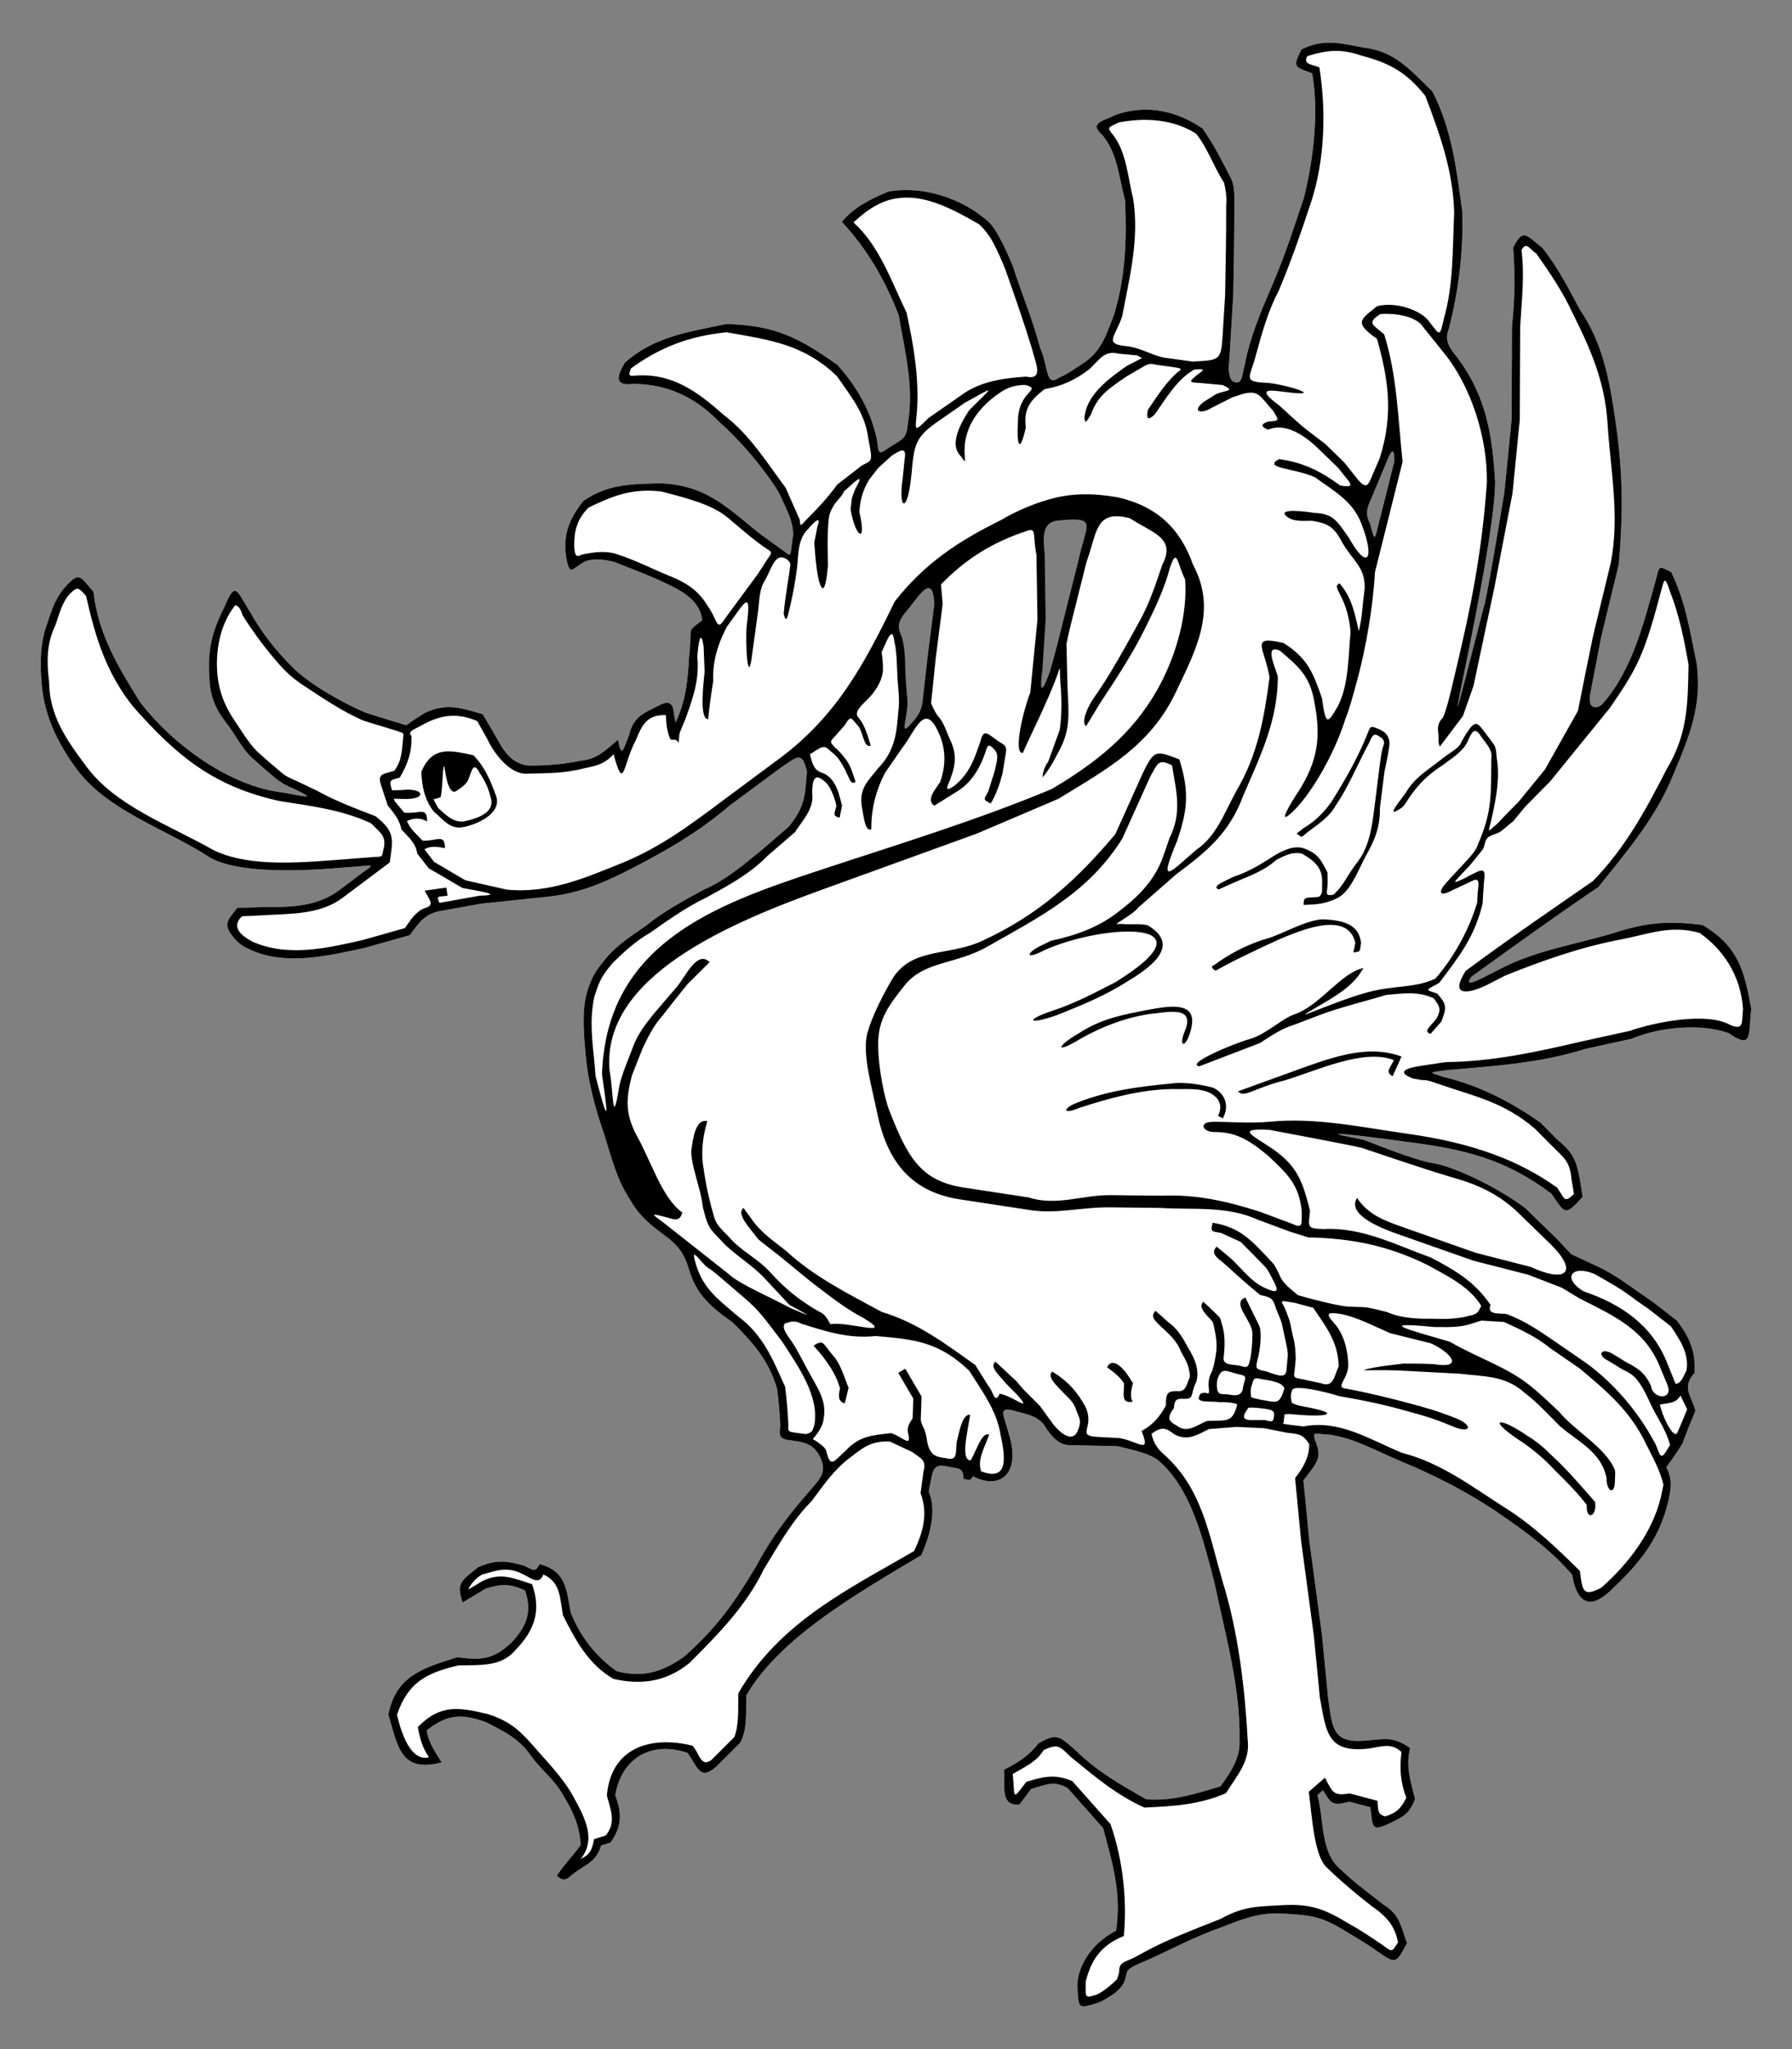
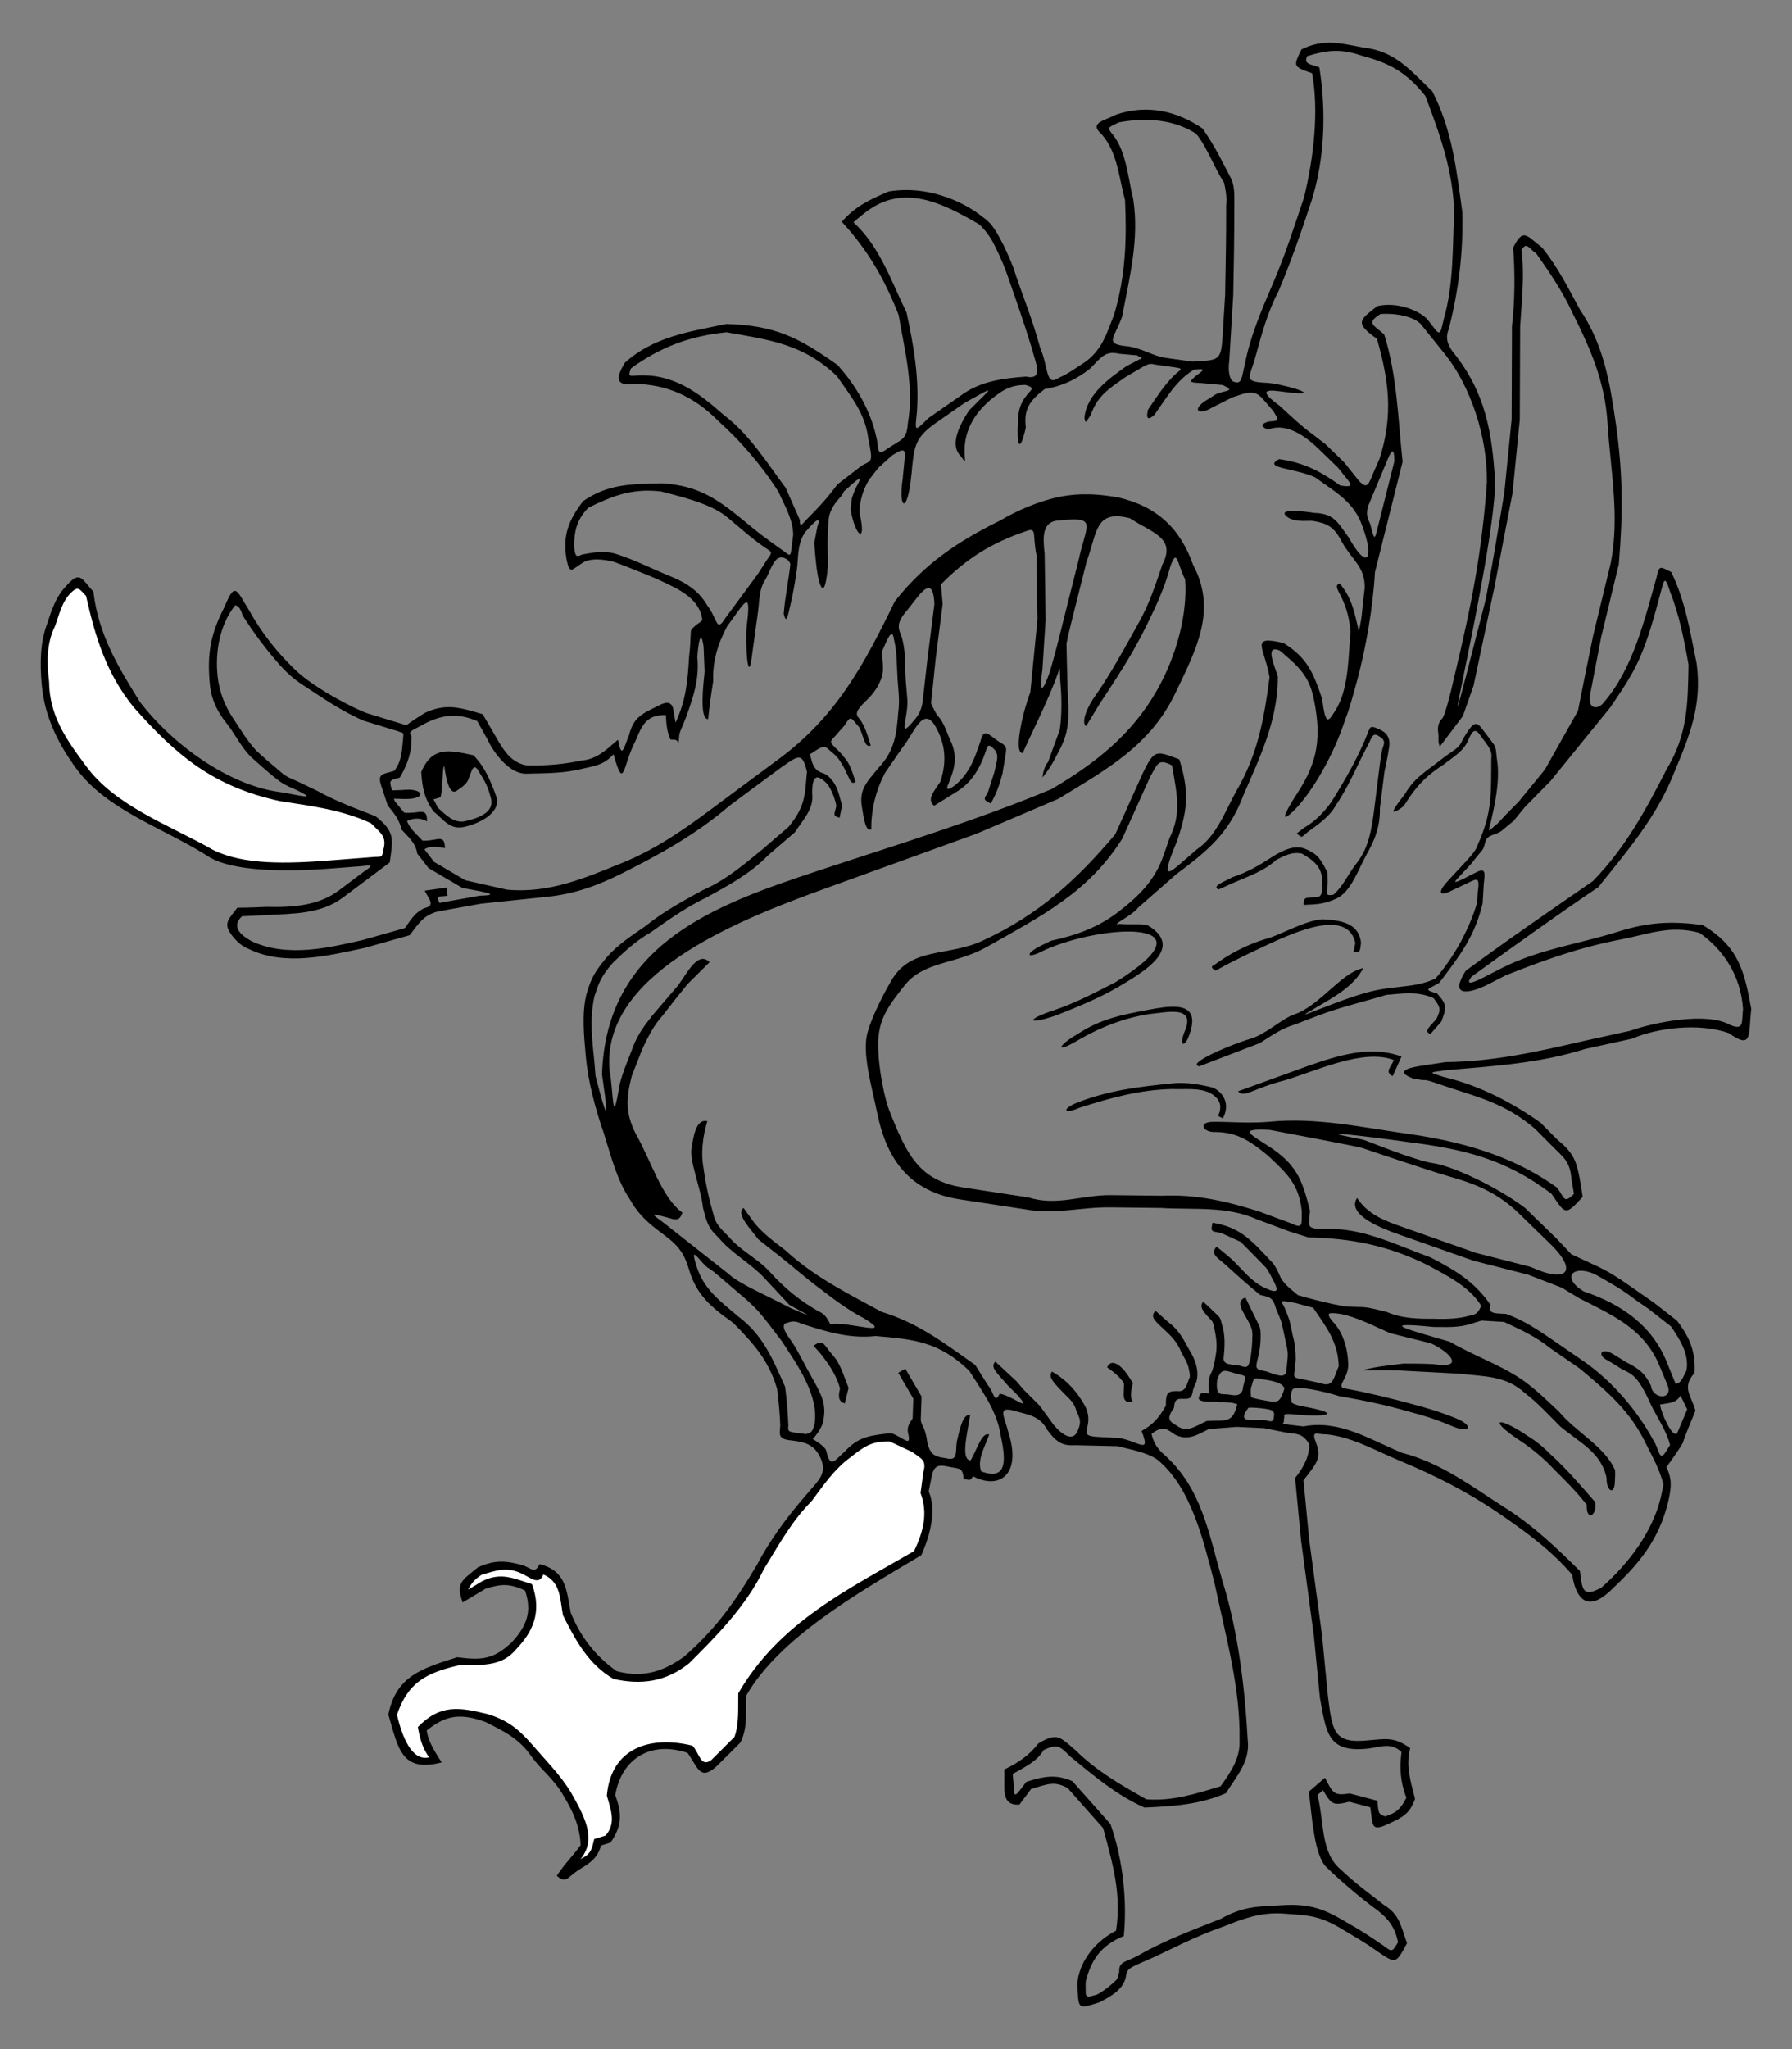
<svg xmlns="http://www.w3.org/2000/svg" version="1.1" viewBox="40.5 76.5 283.5 324" width="283.5" height="324">
  <rect x="40.5" y="76.5" width="283.5" height="324" fill="#808080" stroke="none" />
  <defs>
    <clipPath id="artboard_clip_path">
      <path d="M 40.5 76.5 L 324 76.5 L 324 350.654 L 284.746 400.5 L 40.5 400.5 Z" />
    </clipPath>
  </defs>
  <g id="Swan_(4)" stroke="none" stroke-opacity="1" fill-opacity="1" stroke-dasharray="none" fill="none">
    <title>Swan (4)</title>
    <g id="Swan_(4)_Art" clip-path="url(#artboard_clip_path)">
      <title>Art</title>
      <g id="Group_53">
        <g id="Graphic_59">
          <title>path56470</title>
-           <path d="M 251.196 83.256 C 252.732 83.308 254.288 83.659 256.114 84.011 L 256.119 84.013 C 261.201 84.555 263.567 87.561 267.099 90.944 C 270.24 97.038 270.935 103.395 271.845 110.064 C 272.005 116.446 271.256 122.458 269.69 128.576 C 269.089 130.024 269.591 131.15 270.409 132.214 C 275.547 138.611 276.563 144.918 277.035 152.742 C 276.928 165.162 264.905 212.861 275.367 171.97 C 275.912 170.12 278.503 154.286 278.503 154.286 L 279.644 142.804 L 279.697 128.074 C 280.171 123.91 280.188 119.809 279.889 115.65 C 281.478 112.45 281.997 113.758 284.481 115.665 C 286.89 118.659 288.608 122.048 290.42 125.412 C 294.161 130.926 295.159 136.781 296.092 143.21 C 297.322 151.689 297.236 158.077 296.599 165.723 L 293.811 177.236 L 292.045 186.407 C 291.682 188.887 293.455 188.612 294.194 187.593 C 298.905 182.18 300.733 174.246 302.594 167.716 C 302.988 165.736 303.226 166.161 304.88 166.937 C 307.145 171.523 307.895 176.496 308.919 181.455 C 309.769 188.032 307.838 192.735 305.372 198.614 C 302.647 205.586 297.974 211.008 293.364 216.768 C 286.575 221.347 279.939 226.137 273.301 230.93 C 271.993 232.644 274.228 231.548 275.072 231.116 L 278.132 229.552 C 283.99 226.583 290.305 225.766 296.498 223.809 C 301.394 222.263 304.961 222.136 309.845 222.755 C 315.584 226.172 316.46 230.062 317.558 236.034 C 317.07 240.078 317.83 242.56 313.99 239.849 C 309.288 238.193 302.666 239.033 298.781 240.704 L 298.721 240.732 L 291.29 242.359 C 284.129 244.622 276.777 245.072 269.355 245.712 C 266.417 246.14 266.443 245.972 268.878 246.79 C 274.806 248.166 280.088 251.092 284.228 254.031 L 284.271 254.069 C 284.271 254.069 285.506 255.319 286.787 256.617 C 289.293 258.682 289.842 259.846 290.395 262.751 C 290.573 263.746 290.729 264.746 290.884 265.746 C 288.061 268.836 288.169 268.49 285.946 265.251 C 278.536 259.675 272 258.18 263.002 257.046 C 261.447 256.8 247.789 255.009 253.664 256.201 C 254.372 256.341 254.972 256.457 255.427 256.551 C 255.882 256.647 256.12 256.694 256.333 256.763 C 257.102 257.013 264.282 259.984 267.261 260.427 C 270.239 260.87 277.126 264.014 281.766 267.494 L 286.716 272.306 L 289.093 274.819 L 293.359 276.799 C 295.771 277.952 297.879 279.497 300.03 281.005 C 301.099 281.751 302.137 282.469 302.137 282.469 L 302.147 282.474 L 305.801 285.327 C 307.929 288.136 308.745 290.249 308.584 293.588 C 306.48 295.908 308.099 297.193 308.72 299.565 C 308.013 301.293 307.009 303.656 306.719 304.674 C 305.424 306.802 304.12 308.474 304.12 308.474 C 305.065 310.391 304.893 311.656 304.483 313.636 C 302.972 320.318 299.316 324.212 295.236 328.056 C 291.157 331.899 289.663 328.449 289.234 325.512 C 285.978 321.707 282.072 318.841 277.989 316.031 C 272.668 312.369 267.534 309.801 261.793 307.404 C 257.857 305.754 254.339 303.695 250.303 303.292 C 248.746 303.336 247.857 302.499 248.776 304.843 C 249.696 307.187 248.421 308.297 246.71 310.571 L 247.618 319.939 L 249.647 335.052 L 250.588 344.794 C 251.26 349.926 251.402 352.139 256.416 351.727 C 259.885 351.442 260.936 351.064 263.6 352.908 C 262.84 355.755 263.677 358.157 264.362 360.929 C 263.501 363.375 262.338 363.859 260.125 364.9 C 257.244 366.278 257.716 364.967 257.277 362.266 L 253.959 361.393 C 251.284 362.062 251.137 361.768 249.796 359.569 L 248.928 360.318 C 250.017 364.507 249.371 369.521 252.675 372.154 C 254.888 374.298 257.182 375.909 259.376 377.659 C 261.931 379.227 262.073 380.923 263.095 383.752 C 261.292 387.105 261.338 387.034 258.346 385.009 C 256.599 383.738 254.7 382.659 253.109 381.704 C 249.279 379.337 247.533 379.357 243.561 379.075 C 239.857 378.812 236.947 379.97 234.1 381.108 C 229.399 382.735 225.546 384.854 222.536 386.192 C 219.526 387.531 218.85 387.655 218.664 388.801 C 218.363 391.042 216.255 392.156 214.42 393.111 C 211.152 394.145 211.168 394.188 210.976 391.233 C 210.956 390.718 210.943 390.186 210.973 389.707 C 211.52 386.013 214.287 383.18 217.061 381.779 C 217.97 375.912 216.474 371.003 215.02 365.561 L 209.386 359.208 C 207.195 358.033 206.17 358.649 203.623 359.369 L 201.777 361.845 C 198.598 362.066 199.572 358.819 199.357 356.306 C 201.571 355.231 203.312 354.064 204.784 352.164 C 207.777 350.393 208.17 351.134 210.64 353.233 C 213.964 356.522 217.839 358.751 221.868 361.007 C 226.036 361.314 229.674 360.125 233.593 358.946 C 235.392 356.489 236.723 354.347 236.598 351.674 C 236.748 343.361 234.441 335.389 232.626 326.741 C 230.818 319.844 228.9 311.607 223.553 307.263 C 221.739 306.076 219.541 305.772 217.377 305.171 L 210.665 305.022 C 208.692 305.12 207.777 304.744 206.154 302.567 C 204.962 300.253 202.897 300.164 200.544 299.465 C 198.274 298.993 199.475 300.613 200.051 303.077 C 202.177 309.716 198.524 312.121 194.424 309.92 C 193.968 310.719 193.957 310.514 192.931 310.344 C 192.872 308.671 192.352 308.724 191.006 308.504 C 189.391 308.175 188.32 307.829 187.907 309.9 L 187.42 312.337 C 188.961 315.803 187.063 320.601 186.255 322.404 C 176.057 328.474 163.771 335.521 158.569 344.587 C 158.479 347.268 158.775 349.868 157.618 352.042 C 156.892 352.8 153.823 355.817 153.823 355.817 C 151.244 358.111 150.95 356.047 149.274 353.66 C 143.481 351.725 138.827 354.516 137.829 360.356 C 138.954 363.324 138.863 365.307 137.092 367.842 L 135.589 368.309 C 134.97 370.51 133.627 371.183 131.895 372.267 C 130.361 373.313 129.97 374.392 128.587 373.085 C 129.919 371.071 131.079 370.049 132.354 368.253 C 132.25 365.213 131.028 362.709 129.705 360.55 C 128.174 357.754 126.207 356.519 124.444 354.041 C 122.506 351.316 120.185 350.234 117.294 348.77 C 113.387 347.381 111.135 347.625 108.011 350.11 C 108.256 352.031 109.51 353.773 110.376 355.166 C 103.95 356.837 103.496 352.882 101.943 347.612 C 103.162 341.438 107.382 340.283 112.833 338.536 C 116.864 339.084 118.654 338.797 121.467 336.18 C 123.915 333.517 124.672 331.27 123.566 327.998 C 121.11 326.838 119.761 326.947 117.329 327.7 L 113.693 329.877 C 112.541 326.684 113.697 326.351 116.113 324.319 C 118.907 323.075 120.589 323.26 123.359 324.041 C 124.858 324.711 125.104 325.236 125.89 323.809 C 130.025 324.936 130.09 327.697 130.787 331.482 C 132.324 335.322 134.715 338.358 138.044 340.737 C 142.621 341.981 145.852 340.478 148.734 338.446 C 153.855 333.946 156.818 329.728 160.227 323.971 C 162.336 319.971 164.944 316.462 167.874 313.066 C 170.013 310.485 171.622 309.479 170.107 306.635 C 169.145 304.83 167.643 304.52 165.999 304.301 C 163.687 304.086 163.777 303.634 163.94 301.927 C 163.881 299.938 163.682 298.143 163.441 296.103 C 162.121 291.584 159.636 288.84 156.442 285.625 C 152.892 283.126 150.63 281.154 149.476 277.152 C 148.363 273.292 146.455 272.584 143.784 270.398 C 142.393 269.251 141.174 267.967 140.239 266.286 C 138.072 263.081 137.196 259.365 136.038 255.724 C 134.653 251.765 133.522 247.429 133.172 243.505 C 132.861 240.087 132.553 236.637 133.272 233.73 C 134.01 231.137 134.638 230.092 136.474 227.889 C 138.278 225.773 140.744 224.25 142.656 222.899 C 145.582 220.534 148.754 218.869 151.751 217.212 C 155.319 215.671 158.14 213.231 161.115 210.803 L 165.268 207.231 C 166.913 205.219 167.706 203.546 167.934 201.069 L 168.169 198.513 C 167.387 195.331 166.813 195.987 164.13 197.812 C 164.13 197.812 160.06 200.804 155.92 203.89 C 150.616 208.438 144.838 211.616 139.04 214.527 C 135 216.555 131.432 217.842 127.063 218.299 L 116.575 219.397 L 109.836 220.61 C 107.521 221.155 106.699 222.568 105.319 224.37 L 98.234 226.373 C 92.177 227.676 85.468 229.3 79.824 226.532 C 78.519 226.017 77.598 225.015 76.909 224.006 C 75.776 222.309 76.986 221.54 78.04 220.03 C 78.04 220.03 80.44 220.02 82.617 219.894 C 86.641 220.002 90.855 219.744 94.117 217.293 L 98.081 214.313 C 99.934 213.087 99.116 213.347 97.372 213.483 L 93.017 213.818 C 84.79 214.452 77.285 214.148 73.738 212.1 C 66.681 207.517 57.455 204.706 52.572 198.034 C 49.596 193.952 47.567 189.758 47.109 184.838 C 46.796 181.392 46.836 178.051 47.99 175.046 C 48.718 172.789 49.392 170.787 50.957 169.172 C 53.119 166.701 53.327 167.88 55.282 170.068 C 56.055 176.783 59.156 181.909 62.662 187.523 C 68.041 194.501 76.906 200.684 84.688 201.73 C 87.735 202.174 91.348 203.28 87.045 201.238 C 85.83 200.76 85.107 200.35 84.168 199.613 C 82.768 198.471 81.519 197.36 80.207 196.184 C 78.612 194.593 77.674 192.534 76.375 190.909 C 74.651 188.753 73.851 186.722 73.672 184.435 C 73.259 179.623 73.872 176.668 76.009 172.473 C 77.733 168.301 77.895 169.807 79.937 173.05 C 81.852 176.526 84.332 179.644 87.171 182.381 C 90.409 185.502 94.288 187.96 98.557 189.266 L 104.779 191.171 C 105.772 190.446 106.843 189.757 107.709 189.223 C 111.142 187.608 113.433 188.436 116.865 189.428 L 118.714 192.7 L 118.725 192.738 C 120.325 195.279 121.584 197.295 124.071 197.547 C 126.846 197.571 129.801 197.339 132.375 196.772 C 134.987 196.559 136.335 195.093 138.266 193.462 C 138.864 196.602 139.133 194.894 140.007 192.768 C 140.744 189.79 142.171 189.341 144.758 188.037 C 146.033 187.348 146.718 187.576 146.981 188.466 C 147.113 189.271 147.254 190.081 147.372 190.767 C 149.034 187.19 149.292 184.238 149.521 180.256 C 149.726 178.821 149.829 177.549 149.811 176.409 C 149.799 175.677 152.28 175.021 152.162 174.39 C 151.598 171.365 147.488 168.98 145.557 168.041 C 143.626 167.102 138.265 165.571 137.736 165.375 C 136.388 165.008 134.381 164.671 132.942 165.325 C 130.96 166.48 130.684 167.511 130.152 165.085 C 129.447 161.19 130.451 158.751 132.748 155.737 C 136.798 152.95 140.473 153.048 145.192 152.916 C 151.227 153.267 154.294 155.622 158.726 159.277 C 158.726 159.277 159.82 160.205 161.011 161.116 C 161.607 161.572 162.117 162.081 163.116 162.774 C 163.581 162.859 165.169 165.375 165.728 165.211 C 166.318 165.038 165.98 162.098 165.987 161.066 C 165.953 158.6 164.641 156.49 163.668 154.281 C 161.014 150.087 157.461 146.01 154.156 143.086 C 150.35 139.189 145.965 137.243 140.794 137.195 C 137.67 137.593 138.041 136.07 139.343 133.862 C 143.949 129.716 149.535 128.955 155.415 127.726 C 163.214 127.941 166.907 129.915 172.986 134.2 C 175.993 137.528 178.219 141.473 179.114 145.526 C 179.612 147.427 179.096 148.795 180.83 147.482 C 183.209 145.893 183.929 146.071 184.123 143.45 C 185.136 137.629 183.639 132.035 182.667 126.305 C 180.467 120.66 177.728 115.938 173.68 111.576 C 175.769 109.11 178.211 108.012 181.083 106.774 C 188.019 105.652 193.836 109.04 195.913 110.783 C 197.567 111.838 198.382 113.597 199.221 115.189 C 200.122 117.004 200.77 118.703 200.77 118.703 L 200.775 118.713 L 200.778 118.723 C 202.19 123.087 203.788 126.772 205.049 131.478 C 206.462 134.732 205.856 137.74 208.077 136.203 C 209.516 135.606 210.784 134.607 212.139 133.761 C 214.868 131.826 215.576 129.228 216.759 126.232 C 218.577 120.161 218.768 114.354 218.485 108.142 C 217.481 104.471 217.321 100.708 214.836 97.79 C 212.671 95.898 215.187 95.618 217.049 94.633 C 222.058 92.929 226.76 94.106 230.737 96.805 C 232.747 99.668 233.897 102.122 235.303 104.819 C 235.89 106.154 235.762 107.669 235.778 108.944 C 235.777 113.785 235.704 118.182 235.603 123.174 L 234.973 133.554 C 234.749 135.108 235.016 136.428 235.528 136.786 C 237.078 137.499 236.909 136.045 237.443 134.109 C 238.23 129.842 240.105 125.468 241.588 122.021 C 243.851 116.808 245.127 112.675 246.798 107.73 C 248.32 101.531 249.186 94.063 248.078 88.086 C 245.063 87 245.074 87.059 246.395 84.309 C 248.143 83.453 249.66 83.205 251.196 83.256 Z M 260.799 147.877 C 260.507 147.897 260.058 149.067 259.732 149.851 L 256.969 156.453 C 256.632 157.621 256.718 158.24 257.254 159.304 C 258.012 162.304 257.961 161.891 258.652 159.135 L 261.094 149.422 C 261.093 148.27 260.974 147.867 260.799 147.877 Z M 213.754 157.273 L 205.1 158.091 L 204.956 162.246 L 205.246 171.352 L 204.769 181.79 L 204.358 186.629 L 205.342 187.144 L 207.85 180.736 L 212.144 163.881 Z M 187.789 167.436 C 187.789 167.436 183.461 171.645 183.262 172.023 C 183.064 172.401 181.786 175.51 181.786 175.51 L 183.096 179.212 L 183.325 189.443 L 183.05 193.386 L 186.739 189.024 L 187.549 183.637 L 189.156 170.762 Z" fill="#FFFFFF" />
        </g>
        <g id="Graphic_58">
          <title>path57246</title>
-           <path d="M 247.592 302.825 L 248.381 306.067 L 246.711 310.571 L 246.291 315.609 L 249.644 340.873 L 250.577 349.41 L 251.902 351.295 L 253.641 352.41 L 256.988 352.253 L 260.454 352.131 L 263.599 352.907 L 262.714 356.977 L 262.989 360.764 L 262.624 362.978 L 258.869 364.668 L 257.279 362.266 L 253.961 361.393 L 250.767 360.164 L 249.815 358.417 L 248.271 360.319 L 249.869 369.267 L 250.769 371.364 L 261.082 379.718 L 262.439 383.985 L 260.851 385.469 L 252.38 380.346 L 245.391 378.227 L 237.521 378.796 L 224.718 384.086 L 218.349 387.764 L 217.835 389.813 L 215.116 391.817 L 211.969 392.711 L 211.487 390.258 L 213.102 385.722 L 217.811 382.071 L 217.836 374.564 L 215.639 365.044 L 211.524 360.366 L 208.825 358.132 L 203.254 358.747 L 201.023 361.366 L 200.074 360.095 L 200.174 356.683 L 203.519 354.279 L 206.239 352.046 L 208.944 352.278 L 215.457 358.176 L 221.386 361.574 L 222.742 361.77 L 233.519 359.938 L 234.575 358.751 L 237.318 354.152 L 237.217 347.069 L 235.092 333.486 L 231.625 320.65 L 228.594 312.347 L 224.793 307.619 L 222.61 305.684 L 222.019 302.913 L 224.712 301.266 L 227.483 302.985 L 233.226 301.724 L 239.381 301.641 L 243.537 302.172 Z" fill="#FFFFFF" />
        </g>
        <g id="Graphic_57">
          <title>path57823</title>
          <path d="M 181.484 303.771 L 187.673 307.156 L 186.824 312.831 L 187.223 317.134 L 185.583 322.216 L 173.942 329.219 L 164.426 336.069 L 157.844 344.394 L 157.238 351.514 L 154.243 354.406 L 151.954 356.312 L 149.671 352.992 L 144.157 352.382 L 139.889 354.41 L 137.496 357.894 L 137.51 361.27 L 137.818 365.233 L 136.041 367.417 L 134.543 368.568 L 133.894 370.24 L 131.362 371.526 L 131.594 370.167 L 133.024 367.908 L 131.492 362.388 L 128.679 357.828 L 122 350.247 L 115.9 347.572 L 111.178 347.36 L 107.256 349.567 L 109.134 354.924 L 106.438 354.761 L 104.033 351.967 L 102.792 346.851 L 106.004 341.666 L 113.169 339.111 L 118.393 338.938 L 121.728 336.956 L 124.74 332.349 L 124.544 329.112 L 123.853 327.396 L 119.205 326.501 L 114.193 328.661 L 113.859 327.004 L 117.683 324.19 L 121.951 324.282 L 125.751 325.526 L 126.512 324.695 L 128.536 325.96 L 130.106 330.514 L 130.462 332.403 L 134.002 338.415 L 138.192 341.672 L 144.711 341.49 L 149.482 338.716 L 156.424 331.336 L 160.85 324.296 L 166.097 316.283 L 173.307 307.559 L 176.771 304.683 L 179.956 303.565 Z" fill="#FFFFFF" />
        </g>
        <g id="Graphic_56">
          <title>path58004</title>
-           <path d="M 104.883 191.722 L 104.903 195.448 L 103.046 199.052 L 101.487 199.748 L 103.044 204.501 L 106.854 209.992 L 107.965 212.468 L 110.913 214.577 L 114.984 216.747 L 120.372 218.016 L 119.525 218.625 L 109.536 220.048 L 106.391 221.609 L 104.691 223.84 L 91.621 227.201 L 84.592 227.415 L 78.337 224.95 L 77.38 222.836 L 78.973 220.481 L 88.776 220.315 L 96.077 216.97 L 102.153 212.869 L 101.308 207.42 L 96.766 204.837 L 90.737 202.278 L 84.284 198.863 L 78.907 193.67 L 75.606 187.957 L 74.423 184.042 L 74.472 178.819 L 76.114 173.338 L 77.815 170.996 L 79.733 173.588 L 84.192 180.193 L 89.141 184.7 L 96.246 189.052 L 102.509 191.108 Z" fill="#FFFFFF" />
        </g>
        <g id="Graphic_55">
          <title>path58736</title>
          <path d="M 101.572 212.553 L 88.264 213.377 C 88.264 213.377 80.693 213.758 80.588 213.544 C 80.483 213.33 74.229 211.624 74.229 211.624 L 65.027 206.894 L 57.565 202.041 L 52.383 196.407 L 49.294 191.08 L 47.579 184.82 L 47.544 179.923 L 48.902 173.918 L 51.343 169.738 L 53.085 168.58 L 54.629 170.353 L 56.061 176.508 L 59.958 184.79 L 64.785 191.114 L 69.631 195.514 L 77.509 200.451 L 84.04 202.432 L 94.098 204.215 L 99.929 206.307 L 101.691 208.529 Z" fill="#FFFFFF" />
        </g>
        <g id="Graphic_54">
          <title>path857</title>
          <path d="M 251.196 83.256 C 252.732 83.308 254.288 83.659 256.114 84.011 L 256.119 84.013 C 261.201 84.555 263.567 87.561 267.099 90.944 C 270.24 97.038 270.937 103.395 271.848 110.064 C 272.008 116.446 271.256 122.458 269.69 128.576 C 269.089 130.024 269.594 131.15 270.412 132.214 C 275.55 138.611 276.566 144.916 277.037 152.739 C 276.93 165.159 264.905 212.861 275.367 171.97 C 275.912 170.12 278.503 154.286 278.503 154.286 L 279.644 142.804 L 279.697 128.074 C 280.171 123.91 280.188 119.809 279.889 115.65 C 281.478 112.45 281.999 113.758 284.483 115.665 C 286.892 118.659 288.61 122.048 290.422 125.412 C 294.163 130.926 295.161 136.781 296.094 143.21 C 297.325 151.689 297.236 158.077 296.599 165.723 L 293.811 177.236 L 292.045 186.407 C 291.682 188.887 293.457 188.612 294.197 187.593 C 298.907 182.18 300.733 174.246 302.594 167.716 C 302.988 165.736 303.226 166.161 304.88 166.937 C 307.145 171.523 307.898 176.493 308.922 181.452 C 309.772 188.03 307.84 192.732 305.374 198.612 C 302.65 205.583 297.974 211.008 293.364 216.768 C 286.576 221.347 279.939 226.137 273.301 230.93 C 271.993 232.644 274.228 231.548 275.072 231.116 L 278.132 229.552 C 283.99 226.583 290.305 225.766 296.498 223.809 C 301.394 222.263 304.961 222.136 309.845 222.755 C 315.584 226.172 316.46 230.062 317.558 236.034 C 317.07 240.078 317.83 242.56 313.99 239.849 C 309.288 238.193 302.666 239.031 298.781 240.701 L 298.721 240.732 L 291.29 242.359 C 284.129 244.622 276.78 245.072 269.357 245.712 C 266.42 246.14 266.445 245.972 268.88 246.79 C 274.808 248.166 280.088 251.089 284.228 254.028 L 284.274 254.069 C 284.274 254.069 285.506 255.318 286.787 256.617 C 289.293 258.682 289.842 259.846 290.395 262.751 C 290.573 263.746 290.729 264.746 290.884 265.745 C 288.061 268.835 288.169 268.49 285.946 265.251 C 278.536 259.674 272 258.179 263.002 257.046 C 261.447 256.799 247.789 255.008 253.664 256.201 C 254.372 256.341 254.975 256.457 255.43 256.551 C 255.885 256.646 256.12 256.694 256.333 256.763 C 257.102 257.013 264.282 259.984 267.261 260.427 C 270.239 260.87 277.126 264.014 281.766 267.494 L 286.719 272.305 L 289.093 274.818 L 293.359 276.799 C 295.771 277.952 297.879 279.497 300.03 281.005 C 301.099 281.751 302.137 282.468 302.137 282.468 L 302.147 282.474 L 305.801 285.325 C 307.929 288.133 308.745 290.249 308.584 293.588 C 306.48 295.908 308.102 297.193 308.722 299.565 C 308.016 301.293 307.011 303.656 306.721 304.674 C 305.426 306.802 304.12 308.474 304.12 308.474 C 305.065 310.391 304.896 311.653 304.486 313.634 C 302.974 320.315 299.316 324.212 295.236 328.055 C 291.157 331.899 289.663 328.448 289.234 325.512 C 285.978 321.707 282.075 318.841 277.991 316.03 C 272.671 312.369 267.534 309.801 261.793 307.404 C 257.857 305.754 254.342 303.695 250.305 303.291 C 248.749 303.335 247.857 302.499 248.776 304.843 C 249.696 307.187 248.424 308.297 246.713 310.571 L 247.618 319.939 L 249.647 335.052 L 250.591 344.794 C 251.262 349.925 251.402 352.138 256.416 351.727 C 259.885 351.442 260.936 351.064 263.6 352.908 C 262.84 355.755 263.677 358.157 264.362 360.929 C 263.501 363.375 262.341 363.858 260.128 364.9 C 257.246 366.277 257.718 364.966 257.279 362.266 L 253.961 361.393 C 251.286 362.062 251.14 361.768 249.798 359.569 L 248.928 360.318 C 250.017 364.507 249.371 369.52 252.675 372.154 C 254.888 374.298 257.184 375.909 259.378 377.659 C 261.934 379.227 262.073 380.923 263.095 383.752 C 261.292 387.105 261.338 387.034 258.347 385.009 C 256.599 383.738 254.7 382.659 253.109 381.704 C 249.279 379.337 247.533 379.357 243.561 379.075 C 239.857 378.811 236.947 379.97 234.1 381.108 C 229.399 382.735 225.549 384.854 222.539 386.192 C 219.529 387.531 218.85 387.654 218.664 388.801 C 218.363 391.042 216.257 392.156 214.422 393.11 C 211.154 394.144 211.168 394.188 210.976 391.233 C 210.956 390.718 210.944 390.185 210.973 389.707 C 211.52 386.013 214.287 383.179 217.061 381.779 C 217.97 375.912 216.474 371.002 215.02 365.561 L 209.386 359.208 C 207.195 358.033 206.17 358.648 203.623 359.369 L 201.779 361.844 C 198.601 362.066 199.572 358.819 199.357 356.306 C 201.571 355.231 203.314 354.064 204.787 352.163 C 207.779 350.393 208.17 351.134 210.64 353.233 C 213.964 356.522 217.839 358.751 221.868 361.007 C 226.036 361.313 229.674 360.125 233.593 358.945 C 235.392 356.489 236.723 354.347 236.598 351.674 C 236.748 343.361 234.441 335.389 232.626 326.741 C 230.818 319.844 228.9 311.607 223.553 307.263 C 221.739 306.076 219.541 305.771 217.377 305.171 L 210.668 305.022 C 208.695 305.119 207.777 304.743 206.154 302.567 C 204.963 300.25 202.899 300.163 200.544 299.464 C 198.274 298.993 199.475 300.612 200.051 303.077 C 202.177 309.716 198.524 312.121 194.424 309.92 C 193.968 310.719 193.957 310.514 192.931 310.343 C 192.872 308.671 192.352 308.724 191.006 308.504 C 189.391 308.175 188.32 307.829 187.907 309.899 L 187.42 312.337 C 188.961 315.802 187.063 320.6 186.255 322.404 C 176.057 328.474 163.771 335.521 158.569 344.587 C 158.479 347.267 158.775 349.868 157.618 352.042 C 156.892 352.8 153.826 355.817 153.826 355.817 C 151.246 358.111 150.95 356.047 149.274 353.66 C 143.481 351.724 138.829 354.516 137.832 360.356 C 138.957 363.324 138.863 365.307 137.092 367.842 L 135.589 368.309 C 134.97 370.51 133.627 371.183 131.895 372.267 C 130.361 373.313 129.971 374.392 128.587 373.085 C 129.919 371.071 131.079 370.048 132.354 368.253 C 132.25 365.213 131.03 362.709 129.707 360.55 C 128.176 357.754 126.207 356.519 124.444 354.041 C 122.506 351.316 120.185 350.234 117.294 348.77 C 113.387 347.381 111.135 347.625 108.011 350.11 C 108.257 352.03 109.51 353.773 110.376 355.166 C 103.95 356.837 103.496 352.882 101.943 347.612 C 103.162 341.438 107.382 340.283 112.833 338.536 C 116.864 339.084 118.654 338.797 121.467 336.18 C 123.915 333.517 124.672 331.27 123.566 327.997 C 121.11 326.838 119.761 326.947 117.329 327.7 L 113.693 329.877 C 112.541 326.684 113.697 326.351 116.113 324.319 C 118.907 323.075 120.589 323.26 123.359 324.041 C 124.858 324.711 125.103 325.236 125.89 323.809 C 130.025 324.936 130.093 327.697 130.79 331.482 C 132.326 335.322 134.715 338.358 138.044 340.736 C 142.621 341.981 145.852 340.478 148.734 338.445 C 153.855 333.946 156.818 329.727 160.227 323.971 C 162.336 319.971 164.944 316.464 167.874 313.068 C 170.013 310.487 171.624 309.479 170.109 306.635 C 169.148 304.83 167.643 304.52 165.999 304.301 C 163.687 304.085 163.777 303.634 163.94 301.926 C 163.881 299.938 163.682 298.142 163.441 296.103 C 162.121 291.584 159.636 288.84 156.442 285.625 C 152.892 283.126 150.63 281.154 149.476 277.152 C 148.363 273.292 146.456 272.584 143.784 270.398 C 142.393 269.251 141.174 267.967 140.239 266.286 C 138.072 263.081 137.196 259.365 136.038 255.724 C 134.653 251.765 133.522 247.429 133.172 243.505 C 132.861 240.087 132.553 236.637 133.272 233.73 C 134.009 231.137 134.638 230.092 136.474 227.889 C 138.278 225.773 140.744 224.25 142.656 222.899 C 145.582 220.534 148.754 218.869 151.751 217.212 C 155.319 215.671 158.14 213.231 161.115 210.803 L 165.268 207.23 C 166.913 205.219 167.706 203.546 167.935 201.069 L 168.169 198.513 C 167.387 195.331 166.813 195.987 164.13 197.812 C 164.13 197.812 160.06 200.804 155.92 203.89 C 150.616 208.437 144.838 211.616 139.04 214.527 C 135 216.555 131.432 217.842 127.063 218.299 L 116.575 219.397 L 109.836 220.61 C 107.521 221.155 106.699 222.568 105.319 224.37 L 98.235 226.373 C 92.177 227.676 85.468 229.3 79.824 226.532 C 78.519 226.017 77.598 225.014 76.909 224.006 C 75.776 222.309 76.986 221.54 78.04 220.03 C 78.04 220.03 80.44 220.02 82.617 219.894 C 86.641 220.002 90.855 219.744 94.117 217.292 L 98.081 214.313 C 99.934 213.086 99.115 213.347 97.372 213.483 L 93.017 213.818 C 84.79 214.452 77.285 214.148 73.738 212.1 C 66.681 207.517 57.455 204.705 52.572 198.034 C 49.596 193.952 47.567 189.758 47.109 184.838 C 46.796 181.392 46.836 178.051 47.99 175.046 C 48.718 172.789 49.392 170.787 50.957 169.172 C 53.119 166.701 53.327 167.88 55.282 170.068 C 56.055 176.783 59.156 181.909 62.662 187.523 C 68.041 194.501 76.909 200.684 84.691 201.73 C 87.738 202.174 91.349 203.28 87.045 201.238 C 85.83 200.76 85.107 200.35 84.168 199.613 C 82.768 198.471 81.519 197.36 80.207 196.184 C 78.612 194.592 77.674 192.534 76.375 190.909 C 74.651 188.753 73.851 186.722 73.672 184.434 C 73.259 179.622 73.872 176.668 76.009 172.472 C 77.733 168.301 77.895 169.807 79.937 173.05 C 81.852 176.526 84.332 179.644 87.171 182.381 C 90.409 185.502 97.074 188.789 98.557 189.266 C 99.789 189.663 104.782 191.171 104.782 191.171 C 105.775 190.446 106.843 189.756 107.709 189.223 C 111.142 187.608 113.435 188.436 116.867 189.428 L 119.52 193.99 C 120.325 195.279 121.584 197.294 124.071 197.547 C 126.846 197.571 129.801 197.339 132.375 196.772 C 134.987 196.559 136.335 195.093 138.266 193.462 C 138.864 196.602 139.133 194.894 140.007 192.768 C 140.744 189.79 142.171 189.341 144.758 188.037 C 146.033 187.348 146.718 187.576 146.981 188.466 C 147.113 189.271 147.254 190.08 147.372 190.767 C 149.034 187.19 149.292 184.238 149.521 180.256 C 149.678 179.155 149.76 177.309 149.789 176.386 C 149.812 175.641 151.638 174.772 151.605 174.514 C 151.22 171.04 147.524 169.533 145.439 168.519 C 143.354 167.504 138.265 165.571 137.736 165.375 C 136.388 165.008 134.384 164.67 132.945 165.325 C 130.962 166.48 130.684 167.51 130.152 165.085 C 129.447 161.189 130.451 158.751 132.748 155.737 C 136.798 152.95 140.473 153.048 145.192 152.916 C 151.227 153.267 154.294 155.622 158.726 159.277 C 158.726 159.277 159.82 160.205 161.011 161.116 C 162.227 162.036 163.423 162.885 164.667 163.77 C 165.593 164.561 165.58 164.223 165.709 163.243 C 165.869 162.023 165.98 161.124 165.987 161.066 C 165.953 158.6 164.641 156.489 163.668 154.281 C 161.014 150.086 157.461 146.012 154.156 143.089 C 150.35 139.192 145.965 137.246 140.794 137.197 C 137.67 137.596 138.041 136.07 139.343 133.862 C 143.949 129.716 149.535 128.958 155.415 127.728 C 163.214 127.943 166.907 129.915 172.986 134.2 C 175.993 137.528 178.219 141.473 179.114 145.526 C 179.612 147.427 179.095 148.795 180.83 147.481 C 183.209 145.893 183.929 146.071 184.123 143.45 C 185.136 137.629 183.639 132.034 182.667 126.305 C 180.467 120.66 177.728 115.938 173.68 111.576 C 175.769 109.11 178.211 108.012 181.083 106.774 C 188.019 105.652 193.836 109.039 195.913 110.783 C 197.567 111.838 198.382 113.596 199.221 115.189 C 200.122 117.004 200.77 118.703 200.77 118.703 L 200.773 118.713 L 200.778 118.723 C 202.19 123.087 203.788 126.772 205.049 131.477 C 206.462 134.732 205.856 137.74 208.077 136.203 C 209.516 135.606 210.784 134.607 212.139 133.761 C 214.868 131.825 215.576 129.228 216.759 126.232 C 218.576 120.161 218.768 114.354 218.485 108.142 C 217.481 104.471 217.321 100.708 214.836 97.789 C 212.671 95.898 215.187 95.618 217.049 94.633 C 222.058 92.929 226.76 94.106 230.737 96.805 C 232.747 99.668 233.898 102.122 235.303 104.819 C 235.89 106.154 235.76 107.669 235.775 108.944 C 235.775 113.785 235.704 118.182 235.604 123.174 L 234.973 133.554 C 234.748 135.108 235.016 136.431 235.528 136.789 C 237.078 137.502 236.909 136.045 237.443 134.109 C 238.23 129.842 240.105 125.468 241.588 122.021 C 243.851 116.808 245.127 112.675 246.798 107.73 C 248.32 101.531 249.186 94.063 248.078 88.086 C 245.063 87 245.074 87.059 246.395 84.309 C 248.143 83.453 249.66 83.205 251.196 83.256 Z M 251.519 84.551 C 250.184 84.594 248.866 84.894 247.316 85.373 C 246.623 86.72 248.01 86.645 249.231 87.16 C 250.391 94.515 249.969 101.934 248.027 108.126 C 246.429 113.01 244.558 118.359 242.774 122.526 C 241.045 125.802 240.116 129.293 239.136 132.835 C 238.242 136.202 237.08 136.842 240.703 137.023 C 243.176 137.067 250.941 139.391 243.826 138.479 C 241.387 138.162 239.019 137.799 242.933 140.654 C 245.018 142.551 246.214 143.73 248.123 145.14 C 248.792 145.638 249.437 146.18 250.096 146.636 L 253.144 149.598 L 255.395 152.417 C 256.867 154.079 257.023 152.993 257.885 151.006 L 258.768 148.973 C 260.992 141.988 260.155 136.482 258.344 130.082 C 254.695 127.501 255.639 127.102 258.392 124.895 C 261.776 124.12 265.428 125.818 266.443 127.148 C 268.361 129.615 268.243 129.905 268.938 126.833 C 270.488 121.405 270.282 115.72 270.556 110.125 C 270.388 103.499 268.3 97.752 265.997 91.671 C 262.97 87.867 260.276 86.452 255.831 85.275 C 254.209 84.723 252.855 84.508 251.519 84.551 Z M 221.989 95.456 C 220.422 95.425 218.894 95.586 217.49 95.854 C 215.891 96.691 215.461 96.518 216.648 97.908 C 218.727 100.643 218.944 104.646 219.776 107.955 C 220.76 114.348 219.199 120.34 218.013 126.588 C 216.766 130.076 215.055 130.915 219.057 131.273 C 221.211 131.612 223.022 132.801 224.78 133.065 L 229.162 133.675 C 233.394 133.435 233.677 133.58 233.923 129.562 L 234.319 123.114 C 234.4 118.068 234.507 113.933 234.483 108.944 C 234.625 107.689 234.39 106.427 234.15 105.384 C 232.566 102.986 231.548 99.883 229.73 97.646 C 227.315 96.098 224.6 95.507 221.989 95.456 Z M 183.772 107.745 C 182.962 107.76 182.157 107.865 181.345 108.068 L 181.342 108.068 C 178.94 108.751 177.326 110.051 175.521 111.659 C 179.692 115.467 181.479 120.934 183.916 125.912 C 185.068 131.231 185.949 136.347 185.548 141.739 C 185.218 144.922 185.183 144.735 187.39 142.602 L 192.449 139.082 C 195.594 136.707 199.4 136.304 202.811 136.049 C 205.776 136.676 204.239 133.706 203.798 131.763 C 202.437 127.293 201.15 123.658 199.569 119.165 L 199.564 119.145 C 199.559 119.125 198.937 117.505 198.073 115.764 C 197.371 114.261 196.584 113.068 195.401 111.969 C 190.868 109.31 187.282 107.681 183.772 107.745 Z M 282.01 115.395 C 281.768 115.347 281.525 115.496 281.208 115.988 L 281.2 115.981 C 281.721 120.019 281.235 124.066 280.996 128.109 L 280.933 142.874 L 279.785 154.47 L 276.914 169.394 L 273.614 184.944 L 271.933 189.723 L 268.292 194.539 C 267.96 193.882 268.107 193.268 268.07 192.703 C 268.034 192.137 267.688 191.024 268.752 190.01 C 269.043 189.435 269.298 188.52 269.488 187.888 C 269.839 186.645 270.225 185.052 270.581 183.486 C 273.251 172.364 274.948 163.883 275.733 152.734 C 275.831 145.489 273.087 137.592 269.249 132.691 L 265.595 128.15 C 264.673 126.666 261.654 125.957 258.886 126.154 C 256.612 127.605 257.734 127.839 259.479 129.366 C 261.536 135.858 261.668 142.773 262.396 149.51 L 258.021 166.972 C 257.694 172.723 256.568 179.033 255.228 183.995 C 254.572 186.42 253.853 189.015 253.374 190.091 C 251.409 196.314 247.673 202.297 245.058 204.798 C 242.443 207.298 244.495 203.808 245.759 201.894 C 249.079 196.81 249.515 192.934 248.398 187.288 C 247.687 183.339 245.87 181.831 242.968 179.371 C 240.376 178.28 242.33 182.087 242.658 183.531 C 242.638 190.432 239.908 196.015 237.228 202.194 C 234.997 208.234 231.489 211.082 226.561 214.757 L 220.563 220.012 C 219.683 221.245 215.938 222.973 217.596 222.586 C 219.722 222.754 220.972 222.472 222.118 222.838 C 228.326 226.565 220.451 230.703 217.374 232.58 C 214.273 234.386 210.974 235.703 207.653 237.028 C 202.977 238.663 202.598 237.744 207.35 236.2 C 210.702 235.069 213.804 233.425 216.943 231.82 C 233.227 221.754 215.073 222.504 205.687 226.759 C 202.805 228.293 202.574 227.295 205.294 225.972 C 205.821 225.713 206.358 225.454 206.795 225.248 C 210.76 224.395 214.202 223.125 217.21 220.847 C 220.441 218.396 222.853 216.053 224.285 212.534 C 224.664 211.542 225.1 210.272 225.514 209.027 C 227.525 204.987 226.621 201.802 225.92 197.514 C 223.66 196.369 223.66 197.296 222.484 199.27 L 218.045 209.11 C 212.683 217.642 205.16 221.381 196.678 226.196 C 191.692 229.026 186.659 228.439 183.593 232.33 C 181.157 235.421 179.455 237.581 179.43 241.484 C 179.403 245.585 180.553 250.472 181.153 251.997 C 183.917 259.018 185.88 263.19 192.883 264.259 L 203.227 265.839 C 207.682 267.257 211.695 265.424 216.239 265.476 L 224.29 265.566 C 229.796 265.317 234.659 266.453 239.802 268.094 L 244.957 270.015 C 246.808 270.94 246.348 269.713 246.45 268.084 C 246.026 263.726 244.11 262.079 241.096 259.223 C 238.32 256.954 236.283 255.536 232.833 255.494 C 230.78 255.604 230.032 253.956 232.253 253.885 C 234.431 253.829 238.195 254.174 241.404 253.864 C 248.72 253.154 255.939 254.753 263.183 255.769 C 273.915 257.275 281.106 260.175 286.857 264.302 C 288.078 266.063 287.921 266.822 289.504 265.286 C 289.465 265.019 289.326 264.15 289.118 262.978 C 288.854 260.022 287.913 259.598 285.871 257.525 C 284.597 256.234 283.369 255.004 283.36 254.995 C 283.36 254.995 283.35 254.99 283.35 254.99 C 278.395 250.712 273.577 249.806 268.451 248.018 C 267.876 247.818 267.284 247.611 266.811 247.471 C 266.575 247.4 266.364 247.348 266.214 247.314 C 266.063 247.28 265.932 247.293 266.055 247.279 C 265.738 247.318 265.474 247.271 265.124 247.219 C 264.773 247.166 264.375 247.095 263.998 247.019 C 261.25 245.95 263.125 245.359 265.285 245.031 L 269.203 244.438 C 276.68 244.375 283.785 242.786 291.008 241.11 L 298.342 239.5 C 302.116 238.172 310.53 236.426 314.255 238.582 C 316.49 239.511 316.002 238.02 316.251 236.077 C 315.907 230.58 312.954 226.517 309.378 224.009 C 304.745 222.707 301.356 224.201 296.813 225.069 C 290.454 226.283 284.614 228.361 278.665 230.738 L 275.549 232.335 C 272.435 233.776 269.876 233.937 272.377 230.011 C 278.969 225.126 285.734 220.49 292.484 215.829 C 297.63 210.587 300.902 204.508 304.198 198.072 C 307.491 192.621 307.531 187.715 307.63 181.591 C 306.929 177.624 306.171 173.753 304.695 170.018 C 303.772 167.104 303.746 168.382 303.091 170.666 C 300.484 180.617 299.179 182.567 295.229 188.38 L 285.782 200.004 L 281.773 204.074 L 279.947 206.304 L 278.299 207.662 C 277.543 208.419 276.418 208.415 275.831 208.974 C 275.364 209.419 275.416 210.432 274.984 210.939 C 274.008 212.082 273.394 212.951 273.003 213.361 C 272.715 213.666 272.391 214.01 272.022 214.403 C 270.361 216.145 270.151 216.343 272.188 215.377 C 272.811 215.04 273.393 214.738 273.969 214.464 C 275.613 213.626 275.428 214.533 275.236 216.316 L 275.054 219.344 C 273.811 224.657 271.27 227.834 268.194 231.901 C 266.405 232.991 265.549 232.9 267.851 233.589 C 269.498 235.387 269.312 235.875 268.537 238.014 L 266.814 239.977 C 265.564 239.609 266.876 238.702 267.773 237.555 C 268.555 235.984 268.272 235.676 267.314 234.346 C 264.798 233.187 262.497 233.586 259.828 233.811 C 256.305 234.876 252.485 235.774 249.137 237.046 C 248.067 237.452 246.705 237.97 245.363 238.489 C 243.219 239.146 241.84 240.131 239.822 241.426 L 230.227 245.104 C 227.978 244.701 235.641 241.517 238.224 240.787 C 240.807 240.056 243.25 237.588 245.269 236.894 C 249.392 235.479 252.697 230.231 256.207 229.575 C 256.207 229.575 255.888 230.076 255.533 230.617 C 253.602 233.236 250.457 234.721 247.81 236.352 C 245.893 237.433 247.746 236.638 248.822 236.223 C 252.265 234.909 256.05 233.365 259.382 232.864 C 262.715 232.364 265.005 232.444 267.599 231.225 C 270.736 227.601 273.067 223.08 274.194 219.192 L 274.29 217.532 C 274.665 214.975 274.106 215.454 272.579 216.18 C 271.736 216.582 270.873 216.984 270.2 217.297 C 268.211 218.351 267.998 217.584 269.234 216.155 C 269.802 215.518 270.59 214.665 271.393 213.808 C 272.824 212.283 274.089 210.97 274.302 210.034 C 276.614 204.798 276.373 202.046 276.429 196.416 C 276.553 195.556 276.275 195.043 275.895 194.416 C 275.604 193.999 275.228 193.508 274.86 193.036 C 273.836 191.306 273.369 192.205 272.806 193.467 C 272.106 195.289 270.191 196.346 268.928 197.36 C 266.465 198.934 265.042 200.337 263.516 202.51 C 263.08 203.122 262.74 203.87 262.202 204.241 C 259.479 206.117 261.964 203.144 262.8 202 C 264.28 199.437 266.151 198.454 268.381 196.684 C 270.01 195.377 271.169 194.895 271.578 194.075 C 271.936 193.356 272.342 192.673 272.733 192.11 C 274.055 190.073 274.476 191.122 275.549 192.496 C 275.923 192.975 276.308 193.477 276.614 193.916 C 277.317 194.743 277.151 195.508 277.307 196.437 C 277.929 200.125 276.764 204.547 276.423 206.168 C 275.903 208.39 275.712 208.114 277.451 206.683 L 278.675 205.373 L 280.777 203.241 L 284.912 198.178 L 290.137 188.9 L 291.083 184.137 L 292.547 176.966 L 295.325 165.526 C 296.78 158.001 295.287 150.961 294.818 143.422 C 294.41 136.874 292.148 131.707 289.284 126.007 C 287.735 122.624 285.676 119.608 283.545 116.584 C 282.816 116.103 282.415 115.476 282.01 115.395 Z M 155.435 129.038 C 149.583 129.637 144.952 131.385 140.314 134.755 C 139.891 135.918 140.024 135.952 140.829 135.908 C 146.82 135.38 150.885 138.477 155.014 142.122 C 159.095 145.205 161.761 149.578 164.791 153.625 L 167.036 158.709 C 167.056 160.045 167.363 159.4 168.063 158.679 C 169.973 156.778 171.454 155.173 172.971 153.105 L 176.849 150.105 C 178.112 149.449 178.382 149.483 178.289 148.258 C 178.194 147.506 178.032 146.63 177.855 145.783 C 177.368 141.837 175.149 139.236 172.882 135.951 C 167.602 130.914 162.325 130.25 155.435 129.038 Z M 216.728 132.305 C 215.042 132.217 214.31 133.47 212.939 134.79 L 212.941 134.795 C 210.679 136.561 208.511 137.56 205.763 138.027 C 203.407 139.833 202.423 141.211 202.788 144.1 C 201.795 148.515 201.317 146.732 201.54 143.195 C 201.535 138.192 205.52 138.183 202.715 137.361 C 201.151 137.381 200.048 137.702 198.792 138.522 C 189.779 144.571 194.783 151.844 192.484 148.612 C 190.787 146.942 192.068 144.048 193.821 141.376 C 197.735 137.437 198.221 137.38 193.138 140.182 L 188.354 143.515 C 185.406 145.641 185.13 147.032 184.796 150.416 C 184.757 151.084 184.716 151.348 184.683 151.604 C 184.07 157.933 182.566 157.077 183.313 152.152 C 183.406 151.197 183.492 150.202 183.6 149.205 C 183.959 147.124 183.116 147.564 181.579 148.549 L 179.45 150.476 L 178.004 152.333 C 177.05 153.882 176.541 155.577 176.458 157.478 C 177.695 162.798 175.771 161.323 175.067 157.046 L 175.272 155.285 C 175.272 155.285 175.636 154.164 175.887 153.648 C 177.599 150.693 175.215 153.193 173.965 154.243 C 173.994 154.493 173.557 154.979 173.014 155.613 C 172.721 155.955 172.423 156.316 172.035 157.097 C 171.647 157.877 171.599 158.5 171.558 159.118 C 171.354 161.384 171.454 163.657 171.485 165.928 C 171.126 170.001 170.551 170.625 169.908 167.663 C 169.587 165.955 169.472 164.22 169.327 162.405 L 169.327 162.327 L 169.34 162.244 C 169.34 162.244 169.556 161.054 169.812 159.781 C 170.485 157.848 169.361 158.992 168.344 160.137 C 166.559 161.859 166.839 164.654 166.568 166.526 C 166.292 168.482 165.989 170.259 165.561 172.074 C 165.105 174.04 164.904 175.26 164.488 173.56 C 164.686 170.907 165.289 168.084 165.541 165.675 C 165.32 165.091 165.011 164.931 164.564 164.722 C 163.037 164.095 162.392 166.746 161.61 168.108 C 160.567 169.609 160.654 171.533 160.411 173.295 L 159.531 179.681 C 158.83 185.78 158.351 178.015 158.648 175.321 C 159.419 169.319 158.235 171.921 155.537 175.528 C 154.025 178.359 153.202 181.167 153.334 184.197 C 153.017 186.195 152.722 188.193 152.532 190.207 C 151.111 190.246 151.774 184.689 151.972 182.709 L 151.813 178.757 C 151.351 175.607 150.952 178.427 150.818 180.349 C 151.169 183.985 150.12 186.844 149.095 189.745 C 148.756 190.707 148.179 191.85 147.975 192.604 L 147.869 193.946 C 147.393 193.272 147.258 193.54 146.577 193.434 C 146.006 192.192 145.886 190.903 145.853 189.571 C 142.858 189.475 142.091 191.088 141.069 193.578 C 138.981 197.528 139.256 201.849 137.565 195.753 C 136.037 197.469 134.558 197.606 132.673 198.041 C 129.816 198.77 127.027 198.766 123.859 198.831 C 121.176 198.982 118.621 195.604 117.569 193.316 L 116.003 190.517 C 112.914 189.194 110.345 189.481 107.454 191.052 C 106.199 191.797 104.84 192.12 105.605 192.856 C 105.668 195.481 105.002 197.284 103.745 199.457 C 102.049 199.891 102.051 199.874 102.522 201.468 C 102.847 201.458 103.276 201.435 104.094 201.42 C 107.583 201.005 108.173 202.893 104.525 202.833 C 103.689 202.818 103.287 202.799 102.807 202.785 L 102.966 203.206 L 104.457 205.002 C 106.838 205.236 108.109 203.967 108.055 206.373 C 107.038 205.8 105.984 205.802 104.896 206.314 C 105.334 207.573 106.473 208.454 107.353 209.428 C 109.731 209.512 110.827 208.236 110.898 210.604 C 109.735 210.387 108.579 210.203 107.649 210.79 L 109.175 212.784 L 114.12 215.688 L 120.69 217.169 C 127.5 217.819 133.308 215.189 138.602 213.081 C 145.036 210.52 150.071 206.649 155.153 202.86 C 159.264 199.797 163.214 196.882 163.277 196.835 C 172.743 189.959 177.12 181.743 182.052 171.602 C 186.776 165.585 192.105 162.072 198.749 158.792 C 201.563 157.129 204.765 155.822 207.711 155.141 C 210.087 154.64 212.767 154.362 217.276 155.124 C 223.628 156.556 227.237 160.142 229.251 165.812 C 233.077 172.986 229.759 179.152 226.483 186.021 C 222.476 194.422 215.588 198.129 207.936 202.81 L 195.005 208.32 L 170.776 217.091 C 156.245 222.35 135.642 230.785 136.931 245.75 C 137.595 249.092 137.319 255.404 138.501 248.087 C 139.01 245.996 139.877 244.093 140.651 242.019 C 141.424 239.944 142.602 238.488 143.789 236.967 L 147.554 232.565 C 148.987 230.888 150.795 226.658 152.761 228.641 L 149.279 232.093 L 149.274 232.103 C 147.821 233.89 146.536 235.505 145.288 237.137 C 143.859 238.682 142.897 240.717 142.114 242.375 L 140.449 246.621 C 139.495 250.34 139.47 252.579 141.1 255.822 C 143.484 259.956 145.158 265.867 148.447 268.223 C 147.965 269.958 146.913 269.163 145.414 268.844 C 143.121 268.235 143.913 268.645 145.401 269.77 L 155.729 277.907 C 157.385 279.478 161.59 281.237 165.629 283.352 C 169.538 285.032 168.583 284.566 165.394 282.835 L 161.423 278.576 C 159.445 276.456 156.661 274.855 154.895 272.989 C 154.423 272.49 153.937 271.976 153.543 271.539 C 152.346 270.379 152.105 268.875 151.706 267.429 C 151.422 264.466 149.528 260.105 149.915 258.007 C 150.134 256.82 150.453 253.316 152.403 253.774 C 151.615 256.349 151.375 259.002 151.81 261.277 C 152.185 264.008 152.749 266.403 153.472 268.905 C 153.844 270.289 154.945 271.15 155.834 272.099 C 157.683 274.279 160.4 275.514 162.303 277.622 C 164.735 280.315 167.048 282.143 169.978 283.841 C 171.016 284.252 171.327 284.925 171.881 285.892 C 174.499 285.341 182.364 288.103 177.129 284.916 C 174.634 283.64 172.184 281.75 170.261 280.286 C 168.138 278.722 165.837 276.703 163.981 275.225 C 162.526 274.082 160.991 272.9 160.426 272.424 C 159.291 270.828 156.851 268.442 158.13 267.497 C 158.13 267.497 158.676 268.279 159.346 269.175 C 160.766 271.301 163.037 272.851 164.778 274.218 C 169.25 278.346 174.345 280.878 179.975 283.93 C 185.766 285.692 189.909 288.885 194.778 292.316 L 196.806 295.553 C 197.709 296.54 197.83 298.656 198.645 296.88 C 200.402 297.044 204.06 300.076 201.509 297.133 L 199.905 295.523 C 198.153 293.499 197.102 292.659 197.969 291.791 L 197.982 291.807 L 201.307 294.9 L 202.491 296.28 L 205.004 298.788 L 207.196 301.805 C 208.615 303.491 210.387 304.626 211.089 302.497 C 211.615 301.222 211.288 300.747 210.804 299.593 C 210.444 298.375 209.844 297.803 208.912 296.908 C 207.54 295.463 206.144 294.249 206.941 293.373 C 209.405 294.815 210.951 296.627 212.179 298.859 C 213.838 302.258 210.566 303.514 214.18 303.703 L 217.586 303.882 C 220.681 304.426 222.591 306.557 221.103 302.767 C 222.977 301.734 223.948 300.539 224.944 298.755 C 224.914 296.637 225.29 296.478 226.717 296.452 C 228.181 296.669 228.223 295.316 228.753 294.209 C 228.669 294.313 228.751 294.185 228.738 293.946 C 228.724 293.705 228.671 293.377 228.597 293.063 C 228.425 292.02 227.822 291.111 227.409 290.366 C 226.723 288.591 225.654 287.63 224.386 286.455 C 223.04 285.186 222.474 284.655 223.299 283.76 C 223.299 283.76 224.263 284.592 225.256 285.494 C 226.906 286.701 227.654 288.106 228.539 289.74 C 229.632 291.482 230.259 293.26 229.758 295.024 C 229.681 295.118 229.416 295.73 229.261 296.245 C 229.013 297.406 228.969 297.699 227.853 297.685 C 226.756 297.646 226.336 297.651 226.215 299.139 C 224.976 300.816 225.472 301.26 226.672 301.922 C 228.288 303.152 229.654 301.951 231.435 301.18 C 234.605 301.053 235.509 301.518 236.239 298.548 C 235.375 298.184 234.54 298.257 233.663 298.192 L 233.694 298.263 C 232.538 297.934 229.619 298.486 230.227 297.277 C 230.285 296.809 230.719 296.718 231.251 296.727 C 231.959 297.091 231.714 296.376 231.776 296.328 C 231.658 295.525 231.624 294.492 232.124 293.565 C 232.425 293.008 232.685 291.83 232.823 290.84 C 233.164 289.094 232.841 287.616 232.51 286.031 C 232.416 285.663 232.218 285.367 232.336 285.486 C 231.034 284.068 230.078 283.185 230.865 282.32 C 230.865 282.32 232.705 284.048 233.237 284.573 C 233.608 284.94 233.643 285.27 233.757 285.706 C 234.377 287.524 234.272 289.373 234.1 291.014 C 233.85 292.46 235.412 292.178 236.719 292.46 C 238.084 292.934 238.009 292.425 238.336 291.209 C 238.545 289.919 238.605 288.854 238.641 287.563 C 238.632 287.079 238.544 286.675 238.515 286.619 C 237.892 284.623 235.486 282.452 237.526 281.654 C 237.526 281.654 239.16 285.031 239.668 286.034 C 239.9 286.491 239.919 286.975 239.933 287.535 C 239.953 288.894 239.794 290.11 239.421 291.577 C 239.047 293.044 239.306 293.017 240.887 293.358 C 242.782 294.048 243.878 294.447 244.016 293.209 C 244.085 292.553 244.145 291.894 244.19 291.378 C 244.343 290.209 244.017 289.237 243.788 288.1 C 243.561 286.991 243.297 285.806 243.238 285.6 C 242.99 284.867 242.671 284.137 242.383 283.455 C 241.88 281.694 241.546 281.647 239.857 281.253 C 238.028 279.773 236.198 278.143 234.62 276.681 C 233.374 275.542 231.82 274.83 232.967 273.618 C 232.967 273.618 234.765 275.047 235.503 275.737 C 237.067 277.261 238.478 279.135 240.493 280.092 C 242.881 281.225 242.849 280.576 241.725 278.573 C 241.496 278.069 241.01 277.236 240.821 276.994 C 240.598 276.707 236.91 273.001 236.769 272.858 L 233.666 271.448 C 232.135 271.177 231.998 271.301 232.336 269.836 C 236.874 270.579 238.617 272.797 241.762 276.105 C 242.278 276.647 242.529 277.344 242.868 277.973 C 243.422 279.475 244.669 280.278 245.847 281.293 C 245.976 281.332 247.725 281.836 249.768 282.332 C 250.826 282.59 251.929 282.828 252.834 282.981 C 254.177 283.221 255.689 283.079 256.848 283.253 C 257.773 283.421 258.844 283.671 259.876 283.94 C 262.368 285.023 265.038 285.03 267.306 285.022 C 269.253 285.1 271.356 285.016 272.943 284.545 C 274.159 284.319 274.356 284.043 274.835 282.968 C 272.886 279.772 269.028 278.039 266.292 276.497 C 260.041 273.423 254.248 272.291 247.482 272.157 L 244.513 271.223 L 239.37 269.308 C 234.513 267.136 229.339 267.824 224.126 267.497 L 216.221 267.403 C 211.349 267.347 207.548 268.576 202.91 267.752 L 192.356 266.142 C 184.46 264.938 180.806 259.928 179.286 252.532 C 178.469 248.555 177.074 243.79 177.578 240.528 C 177.924 238.494 179.647 234.726 181.559 231.47 C 184.658 226.193 190.443 227.772 195.863 225.281 C 204.848 221.148 210.789 215.678 216.943 208.406 L 221.331 198.667 C 223.172 194.927 223.413 195.205 227.071 196.57 C 228.81 202.042 228.216 204.96 226.737 209.428 C 223.554 217.004 225.728 214.286 229.811 210.831 C 232.937 208.705 234.224 204.984 236.063 201.627 C 239.476 195.842 240.501 190.073 241.346 183.589 C 240.53 178.815 238.114 176.909 243.559 178.175 C 247.356 180.537 248.282 182.944 249.65 186.947 C 250.245 191.42 250.59 190.832 252.127 188.212 C 253.952 184.728 253.801 179.869 254.168 176.404 C 253.658 170.521 250.983 169.423 252.417 168.741 C 254.396 170.998 254.815 173.489 255.473 176.32 C 256.063 173.648 255.849 173.912 256.401 169.468 C 256.458 166.133 254.529 165.214 252.816 162.234 C 251.562 159.729 250.402 159.237 248.216 158.871 C 247.487 158.749 245.112 159.231 243.927 158.038 C 242.743 156.845 247.044 157.373 248.431 157.599 C 251.58 157.689 252.14 159.118 253.906 161.54 C 256.746 166.684 258.01 165.025 256.053 159.781 C 254.752 155.85 251.745 154.296 248.529 151.962 C 245.211 150.473 240.168 150.554 242.842 149.094 C 246.729 149.617 249.473 151.048 252.528 153.267 C 254.367 153.557 254.361 153.276 253.81 152.492 L 252.188 150.461 L 249.266 147.63 C 245.972 144.387 243.249 143.539 241.116 144.436 C 240.151 144.048 239.739 143.638 241.122 143.157 C 243.039 143.029 242.841 142.993 241.909 141.456 C 239.818 139.156 239.659 138.07 236.984 138.827 L 235.46 139.327 L 232.182 140.987 C 230.435 142.061 228.994 141.54 230.931 140.056 L 232.863 138.832 C 234.5 138.125 236.06 138.406 233.948 137.384 L 230.403 137.056 C 228.573 136.98 228.565 136.896 229.775 135.87 C 230.794 135.1 231.548 134.7 229.402 134.944 C 226.569 136.639 225.027 139.44 223.152 142.067 C 221.989 143.145 221.843 142.557 222.097 141.312 C 223.412 139.383 224.615 137.474 226.228 135.883 C 227.181 134.922 227.995 134.814 226.314 134.578 L 223.24 134.147 C 222.455 133.918 222.094 134.089 221.411 134.445 L 218.616 136.09 C 215.737 138.083 214.164 139.067 213.045 142.135 C 212.108 143.602 212.26 143.319 212.056 142.602 C 212.389 138.805 216.051 136.304 218.691 134.402 L 220.836 133.289 C 221.602 133.076 220.579 132.922 220.42 132.694 L 217.516 132.429 C 217.231 132.358 216.969 132.318 216.728 132.305 Z M 260.799 147.877 C 260.507 147.897 260.057 149.067 259.732 149.851 L 256.969 156.453 C 256.632 157.621 256.721 158.24 257.257 159.304 C 258.014 162.304 257.963 161.891 258.654 159.135 L 261.094 149.422 C 261.093 148.27 260.974 147.867 260.799 147.877 Z M 143.448 154.089 C 139.771 153.99 137.033 155.092 133.598 156.766 C 131.717 158.664 131.323 160.569 131.34 162.852 C 131.431 164.391 131.664 164.677 132.518 164.199 C 134.546 163.779 136.406 163.536 138.19 164.161 C 141.095 165.092 143.758 166.497 146.574 167.628 C 149.131 168.655 151.08 169.981 152.402 172.238 C 154.077 174.474 153.787 176.57 155.231 174.259 L 160.408 167.24 L 161.91 164.908 C 162.637 163.955 162.625 163.794 162.046 163.432 C 161.48 163.076 160.839 162.614 160.227 162.145 C 159.004 161.211 157.907 160.271 155.695 158.401 C 153.484 156.532 150.198 155.49 145.086 154.208 C 144.517 154.143 143.973 154.104 143.448 154.089 Z M 217.45 158.139 C 213.786 157.94 213.896 161.228 212.396 165.332 L 209.883 175.331 C 209.883 175.331 209.428 177.219 209.222 178.276 L 209.348 183.932 C 209.415 186.909 209.71 189.192 209.374 191.413 C 209.039 193.634 208.109 195.062 207.441 196.371 C 206.898 197.435 206.242 198.442 205.43 199.426 C 205.43 199.426 205.49 197.974 206.313 196.977 L 208.152 191.915 C 208.544 189.304 208.438 186.389 208.268 184.533 C 208.099 182.676 208.351 181.298 207.835 183.057 C 206.26 187.448 203.363 193.079 202.309 195.561 C 200.673 195.663 202.544 188.297 203.495 185.999 L 204.628 174.461 L 204.469 164.237 C 203.819 160.961 204.56 159.882 202.932 160.452 C 197.393 162.303 193.326 164.858 189.366 168.902 L 189.633 171.998 L 188.528 180.635 L 187.801 187.689 C 187.801 187.689 188.284 188.901 188.795 189.597 C 189.893 190.802 190.185 192.153 190.844 193.535 C 192.068 196.102 191.55 198.059 190.461 200.64 C 189.921 201.919 191.398 200.852 191.894 200.4 C 194.069 198.418 194.72 196.246 195.605 193.732 C 196.129 191.523 196.866 192.63 198.466 193.727 C 199.792 194.462 199.786 194.641 199.554 196.038 L 199.092 198.823 C 198.659 200.506 198.11 202.064 197.238 203.549 C 195.957 202.933 196.144 202.867 196.811 201.728 L 197.831 198.526 C 198.231 196.742 198.535 195.941 197.904 195.115 C 196.919 194.028 196.772 194.215 196.397 195.437 C 195.555 197.929 194.203 200.217 192.022 201.576 L 188.291 203.9 C 186.993 202.932 188.376 201.487 189.252 200.12 C 190.39 196.817 189.982 193.943 188.48 191.34 C 186.511 187.999 185.083 192.484 183.275 194.698 L 180.547 198.652 C 179.049 201.437 178.296 204.604 178.345 207.629 C 177.422 208.02 177.185 206.018 176.856 204.097 C 176.364 201.216 177.773 200.024 179.513 197.872 C 182.084 195.161 182.356 192.401 182.609 189.069 C 182.865 187.316 182.613 185.531 182.503 184.023 C 182.364 181.783 182.436 179.727 181.945 177.68 C 181.64 175.153 180.523 178.574 179.977 179.608 C 180.158 180.763 180.258 182.358 180.144 182.905 C 179.885 184.44 178.91 185.89 177.918 186.907 C 176.471 188.325 175.482 189.24 176.442 190.111 C 177.392 191.347 177.738 192.771 178.254 194.393 C 177.231 194.811 177.132 192.768 176.402 191.459 C 175.101 190.009 175.169 189.467 174.131 191.179 L 172.474 193.056 C 171.632 193.859 172 193.988 172.544 194.645 C 173.111 195.115 173.581 195.638 174.03 196.212 C 175.055 197.36 175.353 198.689 175.855 200.125 C 174.887 200.828 174.93 199.074 173.326 196.739 C 172.829 195.946 172.129 195.488 171.52 194.94 C 170.683 194.044 169.588 195.279 168.636 195.755 C 168.983 197.126 169.17 198.102 170.344 198.622 C 170.685 198.777 171.271 198.805 172.148 199.865 C 173.075 201.049 173.307 202.442 173.713 203.875 L 173.326 205.797 C 172.112 205.475 172.552 205.206 172.812 203.912 C 172.624 202.882 172.208 201.834 171.76 201.039 C 171.632 200.811 171.502 200.573 171.073 200.156 C 170.645 199.739 170.309 199.583 169.976 199.432 C 169.093 199.297 168.991 200.632 168.992 201.96 C 169.297 204.398 167.528 206.116 166.254 208.096 L 161.942 211.805 C 159.117 214.74 155.424 216.662 152.377 218.347 C 149.042 219.95 146.105 222.047 143.4 223.958 C 141.077 225.258 139.015 227.197 137.38 228.815 C 135.501 231.031 135.254 231.894 134.532 234.053 C 133.725 237.864 134.207 241.046 134.557 244.688 C 134.618 245.327 134.673 245.98 134.718 246.653 C 137.187 256.256 136.458 251.45 135.74 246.376 C 136.41 225.632 153.846 219.511 169.829 214.214 C 182.116 210.143 194.935 206.258 206.861 201.273 C 213.906 197.119 219.592 192.59 223.553 185.618 C 226.706 180.068 228.399 173.409 227.989 168.105 C 226.713 165.627 226.74 162.921 225.612 166.192 C 224.735 169.524 223.296 172.516 221.881 175.414 C 219.64 180.002 217.213 183.607 214.483 187.765 L 212.326 191.32 C 211.478 190.733 212.541 188.367 213.411 187.048 C 216.091 183.316 218.531 178.765 220.73 174.819 C 222.391 171.837 223.375 168.751 224.391 165.764 C 226.635 161.495 222.684 160.743 219.269 158.447 C 218.576 158.268 217.973 158.167 217.45 158.139 Z M 210.754 158.641 C 210.106 158.614 209.234 158.669 208.079 158.785 C 205.214 158.921 205.515 161.603 205.766 164.108 L 205.92 174.491 L 205.417 182.32 C 204.782 186.87 205.649 185.448 206.603 182.683 C 207.36 180.092 207.965 177.72 208.627 175.023 L 211.142 165.037 C 212.148 160.38 213.562 158.756 210.754 158.641 Z M 187.287 169.495 C 186.354 169.662 184.977 171.862 183.903 173.123 C 182.185 175.141 182.635 175.89 183.204 177.362 C 183.811 179.597 183.635 181.74 183.785 183.93 C 183.906 185.589 184.052 187.172 184.052 187.172 C 184.19 190.233 182.274 193.895 185.359 190.094 C 186.287 188.928 186.424 187.887 186.532 186.849 L 187.249 180.481 L 188.326 172.031 C 188.248 170.026 187.846 169.395 187.287 169.495 Z M 52.706 169.599 C 52.472 169.61 52.22 169.771 51.866 170.096 C 50.301 171.488 49.841 173.816 49.204 175.505 C 47.842 178.269 47.896 181.265 48.268 184.283 C 48.307 189.621 50.969 193.407 54.003 197.476 C 58.624 203.919 67.215 206.903 74.2 210.879 C 79.03 213.291 85.847 213.085 92.903 212.534 L 99.799 211.996 C 100.889 211.977 100.972 212.016 101.116 210.992 C 101.775 208.739 100.718 208.227 99.181 206.665 C 94.648 204.543 89.69 203.934 84.784 203.171 C 74.279 200.883 68.486 196.04 61.625 188.302 C 57.321 182.978 55.566 177.214 54.116 170.729 C 53.433 169.977 53.095 169.58 52.706 169.599 Z M 77.717 172.2 C 75.218 175.29 74.529 179.694 74.921 183.392 L 74.919 183.395 C 75.196 185.854 76.002 188.024 77.454 190.197 C 78.627 191.952 79.749 193.835 81.09 195.233 C 82.397 196.437 83.647 197.5 84.978 198.612 C 85.76 199.342 86.735 199.665 87.6 200.07 C 88.476 200.484 89.594 201.019 90.696 201.553 C 93.643 203.182 96.776 204.349 99.907 205.558 C 103.048 208.033 102.676 209.162 102.155 212.869 L 94.695 218.463 C 91.176 221.102 86.637 220.947 82.685 221.193 C 80.65 221.31 79.053 221.365 78.794 221.375 C 76.849 223.153 78.958 224.608 80.424 225.384 C 86.145 227.952 92.674 226.306 97.886 225.137 L 104.557 223.249 C 105.507 221.917 106.208 220.687 107.709 220.078 C 109.46 219.66 108.277 218.584 107.694 217.325 L 111.117 216.843 L 111.302 218.128 C 110.003 218.352 109.423 217.958 110.02 219.266 L 116.396 218.125 C 120.784 218.026 115.253 217.239 113.656 216.901 L 108.312 213.775 L 106.508 211.462 C 106.283 209.794 105.112 208.872 104.028 207.674 C 103.68 206.093 102.838 205.068 101.84 203.862 L 100.831 200.802 C 100.139 198.757 101.056 198.957 102.882 198.372 C 104.164 196.719 104.09 194.83 104.313 192.824 C 104.337 192.148 103.989 192.417 103.49 192.127 L 98.066 190.47 C 94.589 188.983 91.545 186.861 88.415 184.815 C 86.975 183.874 85.811 182.815 84.754 181.639 C 82.587 179.176 80.636 176.587 78.883 173.8 C 78.577 172.793 78.289 172.345 77.717 172.2 Z M 260.279 194.564 C 260.069 196.108 259.53 198.485 259.53 198.485 L 258.801 204.291 C 258.907 208.261 257.097 210.759 256.241 212.473 C 255.096 214.765 253.992 217.607 251.934 218.577 C 249.877 219.546 248.442 219.494 246.75 219.584 C 246.619 218.033 247.494 218.574 249.135 218.302 C 249.867 217.87 249.61 216.928 249.66 216.125 C 249.786 213.769 248.505 212.641 246.478 211.474 C 244.921 211.135 243.802 211.781 242.451 212.436 C 240.49 214.22 238.165 214.994 235.81 216.011 C 234.515 216.58 233.285 217.141 233.285 217.141 C 232.097 216.598 234.316 215.872 235.465 215.206 C 237.997 214.361 239.761 213.29 241.658 212.061 C 243.556 210.831 245.295 210.155 246.783 210.644 C 249.087 211.504 249.458 212.453 250.522 214.472 L 250.543 216.15 C 250.465 217.781 250.024 218.232 251.461 217.964 C 253.134 216.449 253.464 215.132 255.219 212.857 C 256.975 210.582 257.498 207.835 257.94 204.173 L 258.67 198.347 C 258.916 196.376 259.096 195.108 259.318 194.552 C 259.723 193.54 259.205 193.242 258.449 192.779 C 257.589 192.323 257.41 193.409 257.021 194.103 C 255.267 197.351 253.813 200.974 251.832 203.827 C 250.81 205.733 248.85 206.95 247.359 208.078 C 246.194 209.116 246.533 208.88 245.618 208.303 L 246.821 207.377 C 248.646 206.333 250.064 204.785 251.105 203.33 C 253.317 199.82 255.471 196.062 256.981 192.163 C 257.326 191.271 257.443 191.294 258.585 191.76 C 259.727 192.227 260.489 193.019 260.279 194.564 Z M 111.829 195.314 C 112.495 195.346 113.21 195.461 113.974 195.614 C 114.429 195.705 114.901 195.81 115.392 195.917 C 117.237 197.802 118.082 199.908 118.969 202.313 C 119.983 205.059 116.104 206.817 113.85 207.271 C 111.654 207.701 110.731 206.143 109.089 204.801 C 107.605 202.749 107.299 200.972 107.144 198.561 C 108.276 195.874 109.832 195.217 111.829 195.314 Z M 110.724 197.66 C 110.493 197.906 110.488 202.41 110.138 202.59 L 109.079 202.891 L 109.788 204.225 C 111.132 205.461 112.162 206.482 113.754 206.405 C 116.634 205.822 118.94 204.735 118.071 202.396 C 117.732 200.974 117.119 199.814 116.363 198.675 C 115.35 196.738 115.13 198.502 114.506 199.956 C 114.041 200.719 113.361 201.092 112.763 201.526 C 111.283 202.597 110.87 197.801 110.774 197.67 C 110.757 197.646 110.739 197.644 110.724 197.66 Z M 255.821 225.55 C 255.619 227.228 255.71 226.875 254.61 227.112 L 254.92 225.588 C 253.573 219.655 243.973 224.496 239.418 226.635 C 236.968 227.783 234.804 228.852 232.79 229.996 C 231.747 229.304 232.436 229.207 232.75 228.977 C 234.651 227.582 237.545 225.871 241.033 224.884 C 243.213 224.267 247.052 221.988 249.75 221.859 C 253.145 222.001 255.481 222.714 255.821 225.55 Z M 226.523 235.691 C 228.589 235.808 229.785 236.818 228.708 239.985 C 227.929 242.285 226.983 241.939 227.885 239.672 C 229.756 235.404 225.233 236.551 222.279 236.846 C 218.481 237.434 214.779 238.847 211.443 240.747 C 207.16 243.332 207.832 241.798 211.009 239.987 C 214.634 237.588 218.004 236.962 222.168 236.167 L 222.171 236.167 C 223.732 235.869 225.284 235.62 226.523 235.691 Z M 257.885 242.763 C 259.352 242.79 260.791 243.032 262.224 243.558 L 260.824 246.661 C 259.577 245.983 260.433 245.408 261.016 244.118 C 256.171 242.228 248.73 245.859 243.637 247.355 C 238.775 248.582 237.302 250.182 236.36 249.055 L 243.38 246.515 C 248.835 244.538 253.483 242.681 257.885 242.763 Z M 227.542 247.736 C 228.635 247.763 230.26 247.928 232.389 248.478 C 233.414 248.902 234.971 250.285 234.302 252.535 C 234.145 252.958 233.979 253.327 233.979 253.327 C 232.838 252.833 233.303 252.993 233.471 252.234 C 233.8 250.759 233.025 249.946 231.975 249.335 C 230.167 248.441 227.92 248.785 225.938 248.697 C 220.836 248.787 216.019 250.139 211.268 251.667 C 208.391 252.888 208.7 251.662 210.983 250.827 C 215.779 248.927 220.717 248.313 225.857 247.817 L 225.859 247.817 L 225.89 247.819 C 225.89 247.819 226.45 247.709 227.542 247.736 Z M 239.668 255.113 C 236.547 255.17 239.066 256.274 241.914 258.217 C 245.875 260.994 246.627 263.537 247.755 267.963 C 247.451 270.669 247.289 270.74 249.902 270.837 C 255.915 270.503 261.289 273.334 266.837 275.326 C 270.923 277.446 273.822 279.228 276.313 282.832 C 275.748 284.313 277.241 284.158 278.771 284.257 C 281.612 285.265 284.001 286.907 286.459 288.592 L 291.197 291.852 C 295.833 295.122 299.708 299.855 302.087 304.278 C 302.952 305.513 302.978 307.766 304.022 306.079 C 304.263 305.693 304.493 305.327 304.713 304.982 C 304.154 302.847 302.892 300.962 301.875 299.017 C 299.715 294.177 298.901 293.856 297.066 292.975 C 296.299 292.487 295.505 291.993 294.881 291.63 C 293.138 290.81 293.746 289.533 295.534 290.515 C 296.185 290.894 296.98 291.387 297.754 291.88 C 300.118 293.043 300.838 293.9 301.688 295.601 C 301.942 297.819 305.308 297.914 304.284 295.452 L 303.081 292.561 C 300.724 286.728 295.792 284.531 290.407 281.818 L 287.566 280.102 L 282.245 278.051 L 273.601 275.838 L 261.735 271.665 C 259.39 270.84 253.434 268.645 255.195 265.915 C 256.929 268.576 259.619 269.537 262.315 270.491 L 273.972 274.596 L 282.641 276.819 C 288.531 279.524 290.166 277.471 285.765 273.191 L 280.923 268.486 C 276.831 264.393 272.217 263.247 269.529 262.448 C 265.408 261.223 256.577 258.206 255.934 257.997 C 255.11 257.793 254.17 257.616 253.404 257.462 C 251.992 257.183 250.18 256.83 248.383 256.486 C 244.86 255.81 241.5 255.179 241.366 255.154 C 240.675 255.118 240.114 255.105 239.668 255.113 Z M 150.331 274.907 C 150.211 274.978 150.301 275.471 150.684 276.688 C 151.869 280.445 154.476 282.25 157.315 284.679 C 161.266 287.647 162.744 291.412 164.705 295.768 L 164.72 295.863 C 164.981 298.009 165.137 299.79 165.225 301.914 C 165.073 302.884 165.418 302.878 166.189 303.016 C 167.026 303.141 167.801 303.23 168.036 303.256 C 169.178 302.953 168.989 302.611 169.322 301.891 C 170.229 297.269 166.588 292.272 164.228 288.617 C 162.941 286.93 161.622 285.142 160.6 283.987 C 159.428 282.667 158.33 281.773 157.277 280.881 C 155.198 279.121 153.314 277.404 152.59 277.016 C 151.867 276.628 150.595 274.749 150.331 274.907 Z M 290.475 277.432 C 288.674 277.5 288.412 279.101 291.033 280.687 L 291.028 280.69 C 297.099 282.722 301.877 286.144 304.196 291.877 L 305.584 295.311 C 306.558 295.238 306.835 294.007 307.307 293.207 C 307.789 290.477 306.102 288.1 304.847 286.223 L 301.4 283.533 L 301.375 283.508 C 301.351 283.489 300.35 282.807 299.291 282.067 C 297.15 280.391 295.18 279.311 292.741 277.935 C 291.849 277.559 291.076 277.41 290.475 277.433 Z M 243.766 282.252 C 243.395 282.215 243.226 282.268 243.322 282.514 C 243.909 283.498 244.107 284.235 244.49 285.251 C 244.603 285.653 244.828 286.729 245.057 287.845 C 245.421 289.115 245.467 290.328 245.484 291.491 C 245.44 292.022 245.364 292.687 245.295 293.348 C 245.043 294.469 245.511 294.359 246.566 294.587 L 249.48 295.215 C 251.479 295.979 251.531 294.149 252.291 292.533 C 252.182 288.676 250.334 286.348 248.247 283.281 C 246.678 282.878 245.457 282.528 245.418 282.519 C 244.708 282.413 244.136 282.288 243.766 282.252 Z M 251.416 284.134 C 250.482 284.099 250.404 284.424 251.549 285.693 C 253.076 287.385 253.741 289.933 253.795 292.24 C 253.849 294.548 251.616 295.854 253.427 296.068 C 256.873 296.696 260.558 297.6 263.915 298.51 C 265.894 299.045 267.809 299.559 270.747 300.72 C 273.686 301.882 273.237 303.276 270.268 302.017 C 267.299 300.758 265.516 300.279 263.582 299.757 C 259.692 298.632 256.277 297.922 252.354 297.249 C 249.858 296.464 245.451 295.487 244.969 296.224 C 244.575 297.008 244.769 297.786 244.856 298.276 C 245.294 298.599 245.987 298.745 246.665 298.886 C 253.336 300.077 250.207 300.658 244.954 300.112 C 243.748 300.017 243.702 300.176 243.68 300.276 C 243.676 300.296 243.67 300.316 243.67 300.332 C 243.671 300.336 243.668 300.337 243.67 300.342 C 243.671 300.362 243.67 300.37 243.67 300.37 L 243.667 300.37 C 243.706 300.64 243.648 300.784 243.597 300.955 C 243.786 301.785 242.8 301.47 244.288 301.76 L 246.708 302.045 C 252.402 300.95 257.128 304.081 262.275 306.211 C 268.553 307.827 273.346 311.565 278.72 314.976 C 283.132 317.776 286.763 321.268 290.448 324.897 C 290.822 328.019 290.936 329.087 293.839 327.536 C 298.429 323.479 301.931 318.581 303.229 313.334 L 303.663 311.257 C 303.118 308.973 301.982 306.954 300.936 304.874 C 298.407 299.58 294.838 296.596 290.412 292.879 L 285.724 289.654 C 283.522 287.846 281.01 286.714 278.453 285.527 L 274.87 285.307 C 274.709 285.358 274.079 285.561 273.326 285.789 C 271.267 286.484 269.293 286.312 267.313 286.322 C 258.09 285.408 263.253 286.731 269.854 288.65 C 274.635 291.405 279.128 292.682 282.974 295.932 C 284.44 297.117 285.839 298.523 287.14 299.709 C 289.682 302.821 294.553 305.358 296.008 309.001 C 296.043 309.466 296.007 310.201 295.976 310.863 C 295.888 313.034 294.616 312.205 294.666 310.233 C 293.856 306.112 290.301 304.559 287.322 302.035 C 285.492 300.212 283.665 298.21 281.745 296.765 C 278.659 293.956 275.301 294.183 271.464 293.707 C 271.283 293.692 269.166 293.584 267.177 293.482 C 265.224 293.381 263.401 293.284 263.335 293.28 C 257.766 292.906 253.966 293.535 257.935 292.725 C 259.047 292.498 261.704 292.228 262.515 292.107 C 262.515 292.107 265.246 292.088 267.235 292.188 C 272.349 293.026 269.977 290.314 266.872 288.903 L 260.42 287.298 C 257.868 286.195 255.258 284.781 252.619 284.265 C 252.132 284.196 251.727 284.145 251.416 284.134 Z M 164.665 285.781 C 164.145 286.415 164.91 287.431 165.79 288.685 C 166.67 289.94 167.752 292.231 169.153 294.691 C 170.554 297.15 171.193 298.601 170.791 300.915 C 170.625 302.455 169.073 304.038 169.073 304.038 C 169.073 304.038 171.027 305.148 171.207 305.89 C 171.909 308.789 172.43 307.52 174.237 305.923 C 176.451 303.551 178.416 303.458 181.478 303.1 C 183.37 303.736 184.748 305.504 184.166 303.145 C 183.935 302.145 184.36 301.592 184.882 300.771 L 184.986 297.64 L 182.606 293.567 L 183.719 292.916 L 186.29 297.312 L 186.174 300.854 C 186.145 301.363 186.352 301.611 186.426 301.891 C 186.654 302.264 186.8 302.679 186.913 303.079 C 187.117 303.802 187.166 304.354 187.176 304.427 C 187.625 306.605 188.489 306.853 190.097 307.058 C 192.045 307.574 191.659 306.284 191.853 304.523 C 192.335 302.498 192.777 300.104 193.99 300.19 C 193.476 303.401 192.476 307.338 194.059 307.422 C 195.113 305.606 195.828 302.895 196.998 303.327 C 196.301 305.3 195.048 307.337 195.724 309.15 C 200.237 310.838 199.467 306.621 198.799 303.385 C 198.173 299.479 195.881 296.504 193.824 293.227 C 189.066 288.681 185.233 288.265 179.024 287.752 C 174.773 288.221 171.014 286.986 167.291 285.799 C 166.085 285.212 165.6 285.491 164.665 285.781 Z M 172.366 290.924 C 173.448 292.149 173.962 293.98 174.747 295.949 L 174.146 298.409 C 173.243 298.13 173.035 297.5 173.395 296.043 C 172.926 294.243 171.884 292.622 170.955 291.373 C 170.405 290.603 169.858 289.996 169.214 289.319 C 169.553 289.003 169.839 288.849 170.34 288.784 C 170.841 288.719 171.285 289.699 172.366 290.924 Z M 216.605 292.001 C 217.224 292.044 217.932 292.684 218.457 293.31 C 218.997 293.982 219.743 295.218 219.743 295.218 C 219.039 297.589 219.728 298.122 219.728 298.122 C 217.738 298.521 218.379 296.799 218.313 295.223 C 217.611 294.096 216.516 293.331 215.643 292.697 C 215.893 292.163 216.233 291.975 216.605 292.001 Z M 234.41 293.262 C 233.927 293.228 233.569 293.427 233.262 294.178 C 232.982 294.696 232.958 295.487 233.055 296.149 C 233.255 297.091 233.737 296.907 234.627 296.971 C 235.888 297.167 236.653 297.32 237.087 296.308 C 237.102 295.973 237.193 295.67 237.312 295.172 C 237.698 293.997 237.496 294.033 236.315 293.754 C 235.503 293.566 234.893 293.297 234.41 293.262 Z M 239.423 294.438 C 238.876 294.397 238.758 294.672 238.563 295.47 C 238.214 296.289 238.426 297.236 238.437 297.41 C 239.056 297.728 240.795 297.951 241.422 298.081 C 241.64 298.125 242.389 298.242 242.784 297.925 C 243.312 297.438 243.545 296.502 243.698 296.03 C 243.381 295.071 241.619 294.803 240.132 294.577 C 239.835 294.501 239.606 294.452 239.423 294.438 Z M 306.353 297.153 C 305.674 298.428 304.428 298.322 303.111 298.588 C 303.382 300.202 305.158 303.975 305.823 303.122 C 306.036 302.651 306.293 302.04 306.545 301.442 C 306.993 300.376 307.331 299.554 307.418 299.34 Z M 238.757 299.073 C 238.472 299.062 238.215 299.066 238.016 299.086 C 236.088 301.596 238.427 300.934 240.624 301.044 C 242.045 301.47 241.993 301.143 242.073 300.062 C 242.022 299.485 241.384 299.389 241.164 299.343 C 240.709 299.248 239.612 299.105 238.757 299.073 Z M 278.004 301.399 C 278.574 301.424 280.1 302.128 282.164 303.544 C 283.563 304.388 284.777 305.411 285.782 306.445 C 288.297 308.716 290.548 311.354 292.845 313.992 C 293.21 316.3 291.386 317.033 291.525 314.443 C 289.986 312.42 287.939 310.408 286.353 308.84 C 284.866 307.219 283.083 305.746 281.433 304.603 C 278.119 302.458 277.271 301.367 278.004 301.399 Z M 236.154 302.118 L 231.751 302.461 C 229.654 303.531 228.371 304.292 226.412 303.36 C 224.99 302.368 224.454 301.896 222.67 303.218 C 223.031 304.815 223.717 305.667 224.727 306.554 C 230.614 311.827 231.722 318.915 233.88 326.436 C 236.442 334.616 237.473 343.779 237.889 351.606 C 238.303 354.909 236.279 357.146 234.572 359.839 L 234.44 360.043 C 230.223 361.871 226.058 362.103 221.565 362.311 C 217.111 360.335 213.541 357.279 209.815 354.23 C 208.037 352.453 207.762 352.256 205.612 353.211 C 204.489 355.106 202.55 355.907 200.717 357.003 C 201.1 360.632 200.485 361.433 202.857 358.252 C 205.817 357.281 207.678 357.057 210.156 358.138 L 216.178 364.918 C 218.234 370.748 218.809 377.246 218.293 382.614 C 214.583 384.137 213.145 386.44 212.268 389.788 C 212.243 390.19 212.241 390.699 212.263 391.188 C 212.156 392.673 212.926 392.164 214.072 391.867 C 215.189 391.294 216.466 390.223 217.21 389.472 C 217.283 389.242 217.516 388.598 217.564 388.284 C 217.467 386.582 218.671 386.784 220.634 385.66 C 224.857 383.242 229.178 381.685 233.62 379.907 C 237.34 377.831 239.576 377.978 243.276 377.747 C 247.95 377.456 250.207 378.457 253.775 380.596 C 255.675 381.638 257.462 382.845 259.252 384.058 C 260.763 385.223 260.724 385.151 261.669 383.616 C 261.213 381.224 260.1 379.906 258.574 378.676 C 255.428 376.385 252.246 373.585 250.341 371.735 C 248.34 369.786 248.039 363.324 247.555 359.801 L 250.111 357.591 C 251.368 360.026 251.483 360.471 254.035 360.078 L 258.427 361.241 C 258.55 363.257 258.597 363.329 259.628 363.709 C 261.54 363.11 262.119 362.424 262.989 360.765 C 262.03 358.255 261.908 356.102 262.219 353.528 C 260.447 351.843 258.76 352.845 256.49 353.031 C 250.453 353.528 250.307 350.262 249.316 344.983 L 248.363 335.203 L 246.334 320.088 L 245.388 310.207 C 246.94 308.292 247.68 306.524 247.611 304.823 C 246.625 303.22 245.842 303.24 244.084 303.037 L 240.473 302.323 Z M 181.256 304.422 C 178.429 304.333 177.158 305.258 175.065 306.92 C 172.486 308.792 170.774 311.356 168.888 313.871 C 165.741 317.011 163.648 320.892 161.329 324.642 C 158.542 330.524 153.547 335.487 149.511 339.503 C 145.796 342.48 141.851 342.94 137.552 341.965 C 133.586 339.67 131.539 335.844 129.559 331.89 C 129.069 329.11 129.155 326.608 126.455 325.452 C 125.771 327.307 124.352 325.875 122.933 325.262 C 120.603 324.2 119.081 324.815 116.734 325.479 C 115.673 326.121 114.947 327.002 114.569 327.846 L 116.797 326.511 C 119.758 325.059 121.668 326.043 124.659 326.981 C 126.343 331.561 124.645 334.668 122.166 337.275 C 119.952 339.919 117.256 339.776 113.043 339.826 C 107.758 341.065 105.033 342.606 103.301 347.637 C 104.119 351.087 105.64 355.04 108.367 354.361 C 107.295 352.787 106.937 351.413 106.606 349.577 C 110.167 345.926 113.159 346.424 117.748 347.554 C 121.659 348.786 123.239 350.7 125.446 353.213 C 127.526 355.582 129.217 357.319 130.808 359.874 C 132.853 363.531 134.841 366.983 132.589 370.153 C 132.507 370.264 132.422 370.358 132.339 370.468 C 132.427 370.413 132.428 370.418 132.518 370.357 C 134.022 369.618 134.153 368.789 134.504 367.289 L 136.29 366.744 C 138.015 364.81 137.145 362.689 136.505 360.429 C 137.165 352.769 143.491 350.902 150.056 352.529 C 151.197 353.79 151.329 355.947 152.988 354.833 C 153.062 354.761 156.044 351.818 156.684 351.149 C 157.453 349.096 157.246 346.544 157.297 344.246 C 163.827 332.951 174.838 327.733 185.119 321.75 C 186.594 318.622 187.326 315.791 186.134 312.579 L 186.585 309.248 C 187.111 307.346 186.261 307.161 184.789 306.079 Z" fill="black" />
        </g>
      </g>
    </g>
  </g>
</svg>